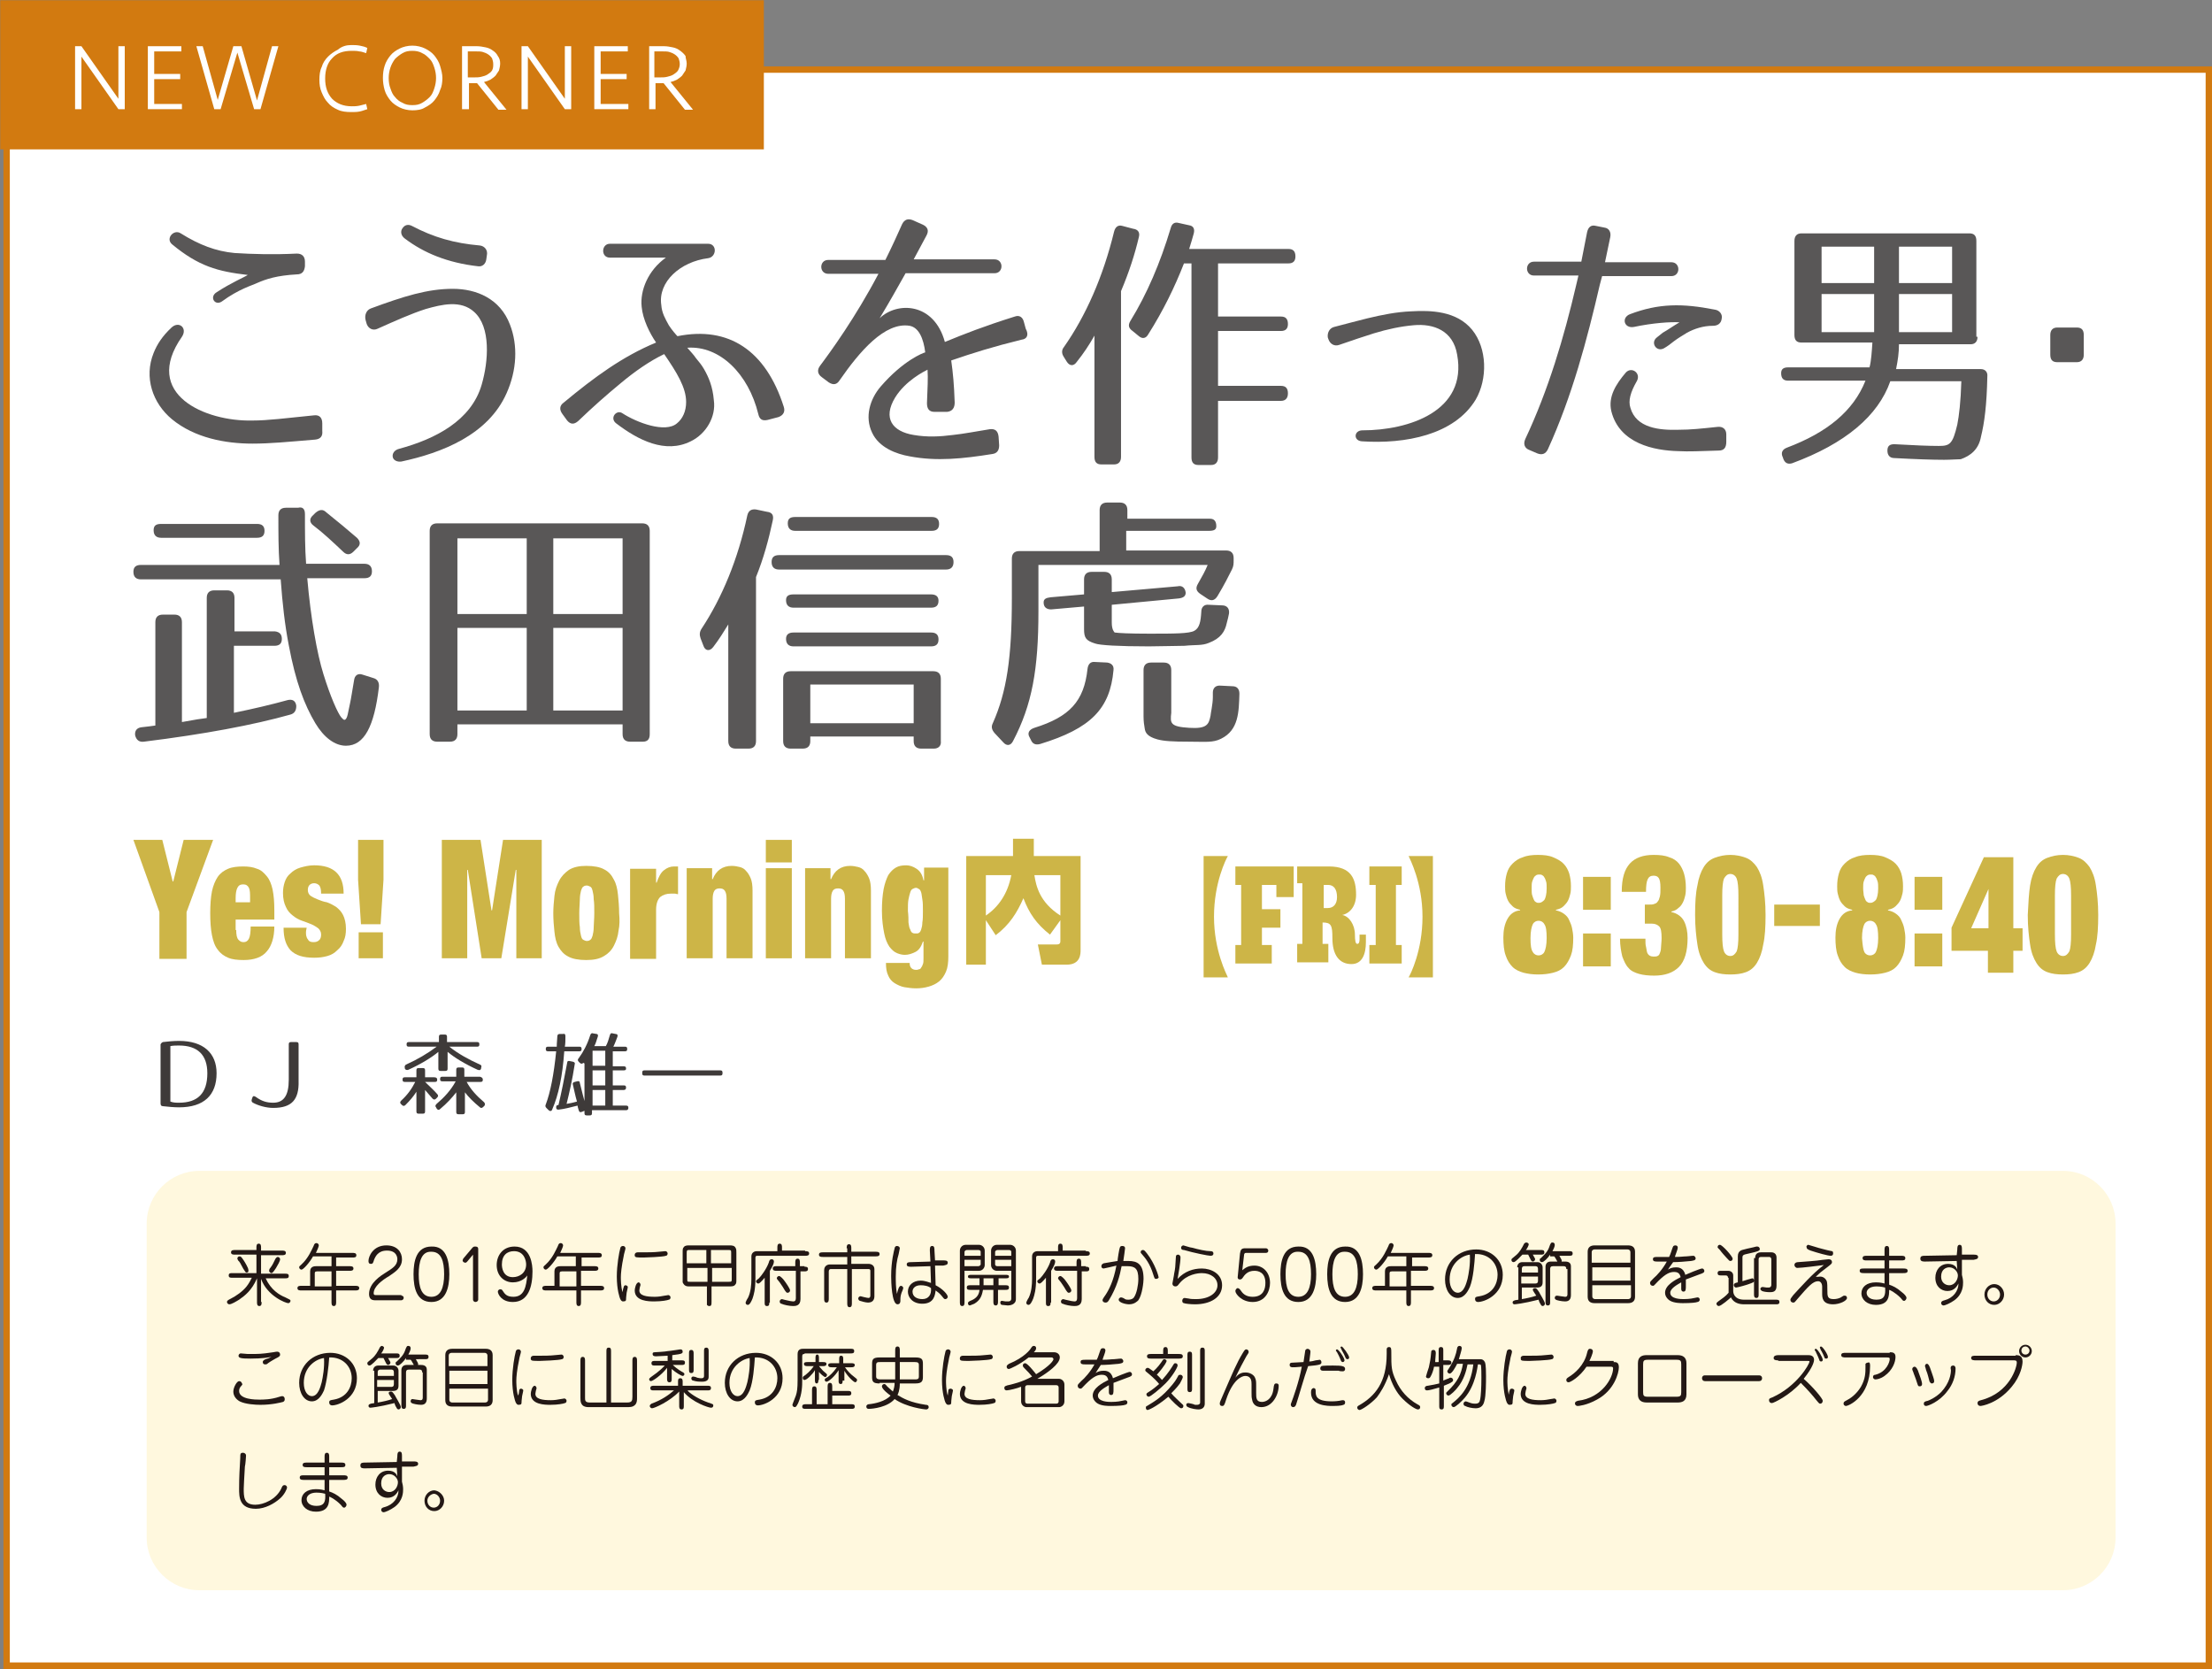
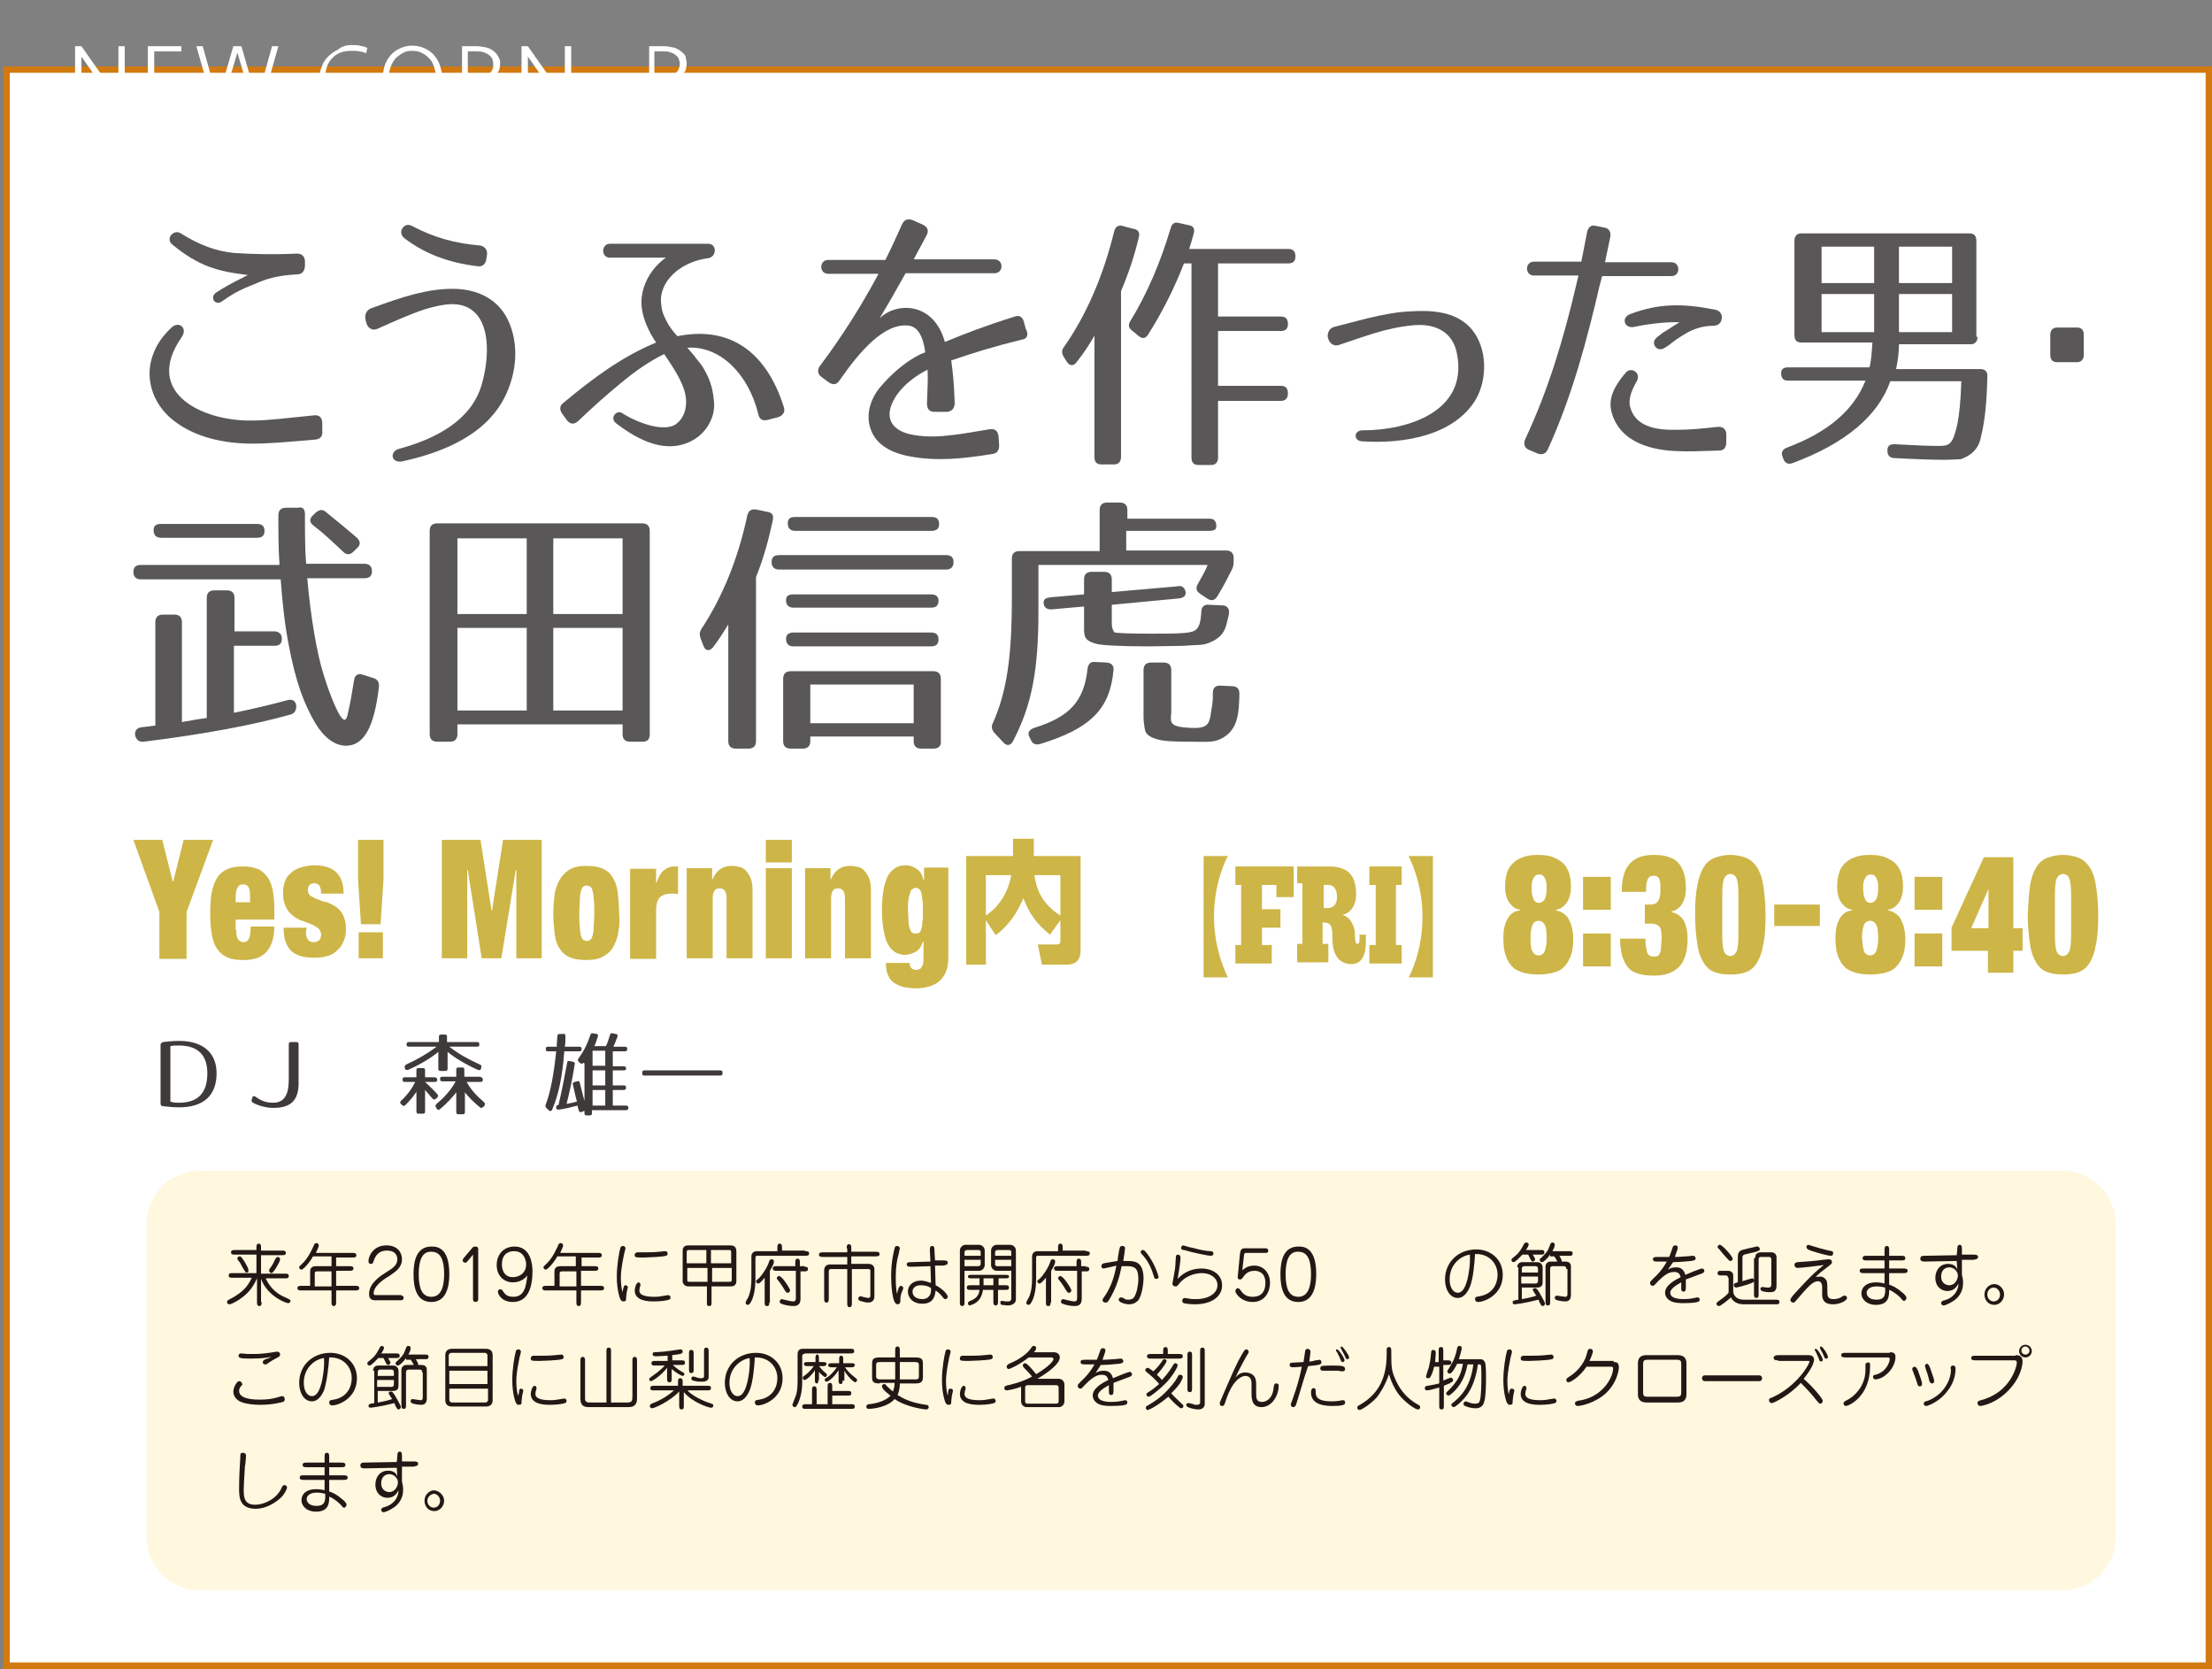
<svg xmlns="http://www.w3.org/2000/svg" version="1.0" id="レイヤー_1" x="0px" y="0px" viewBox="0 0 383 289" style="enable-background:new 0 0 383 289;" xml:space="preserve">
  <rect x="0" y="0" width="383" height="289" fill="#808080" stroke="none" />
  <style type="text/css">
	.st0{fill:#FFFFFF;}
	.st1{fill:#D27A10;}
	.st2{fill:#FFF8DE;}
	.st3{fill:#231815;}
	.st4{fill:#CDB547;}
	.st5{fill:#595757;}
	.st6{fill:#3E3A39;}
	.st7{fill:#D27A10;stroke:#D27A10;stroke-width:1.118;}
</style>
  <g>
    <path d="M26.5-128.4h13.4v2.7H10.1v-2.7h13.6v-13h-9.4v-2C11.9-137.2,8.6-131.5,4-127c-0.4-0.7-1.4-1.6-2-2.2   c6.2-5.7,9.9-14.2,12.1-23H3.7v-2.7h11.1c0.6-2.5,1-5.1,1.4-7.6l3.8,0.7c-0.1,0.4-0.4,0.5-1,0.5c-0.4,2.1-0.8,4.2-1.3,6.4h21.5v2.7   H17c-0.7,2.8-1.5,5.5-2.5,8.2h23.2v2.7H26.5V-128.4z" />
    <path d="M62.3-129.2h18.5v2.8H43.7v-2.8h15.7v-32.5l3.7,0.2c0,0.3-0.3,0.5-0.9,0.6v12.1H78v2.8H62.3V-129.2z" />
    <path d="M121.8-140h-9.1c2.4,2.9,6,5.4,9.6,6.7c-0.6,0.5-1.4,1.5-1.8,2.2c-4-1.8-8.2-5.1-10.7-8.9H96.6c-2.6,3.9-6.8,7.5-10.8,9.4   c-0.4-0.7-1.2-1.6-1.8-2.1c3.5-1.4,7.2-4.2,9.6-7.3h-9.2v-2.4H93v-13.4h-6.8v-2.4H93v-4.4l3.6,0.2c0,0.3-0.3,0.5-0.8,0.6v3.6h14.7   v-4.4l3.6,0.2c0,0.3-0.3,0.5-0.8,0.6v3.6h6.8v2.4h-6.8v13.4h8.6V-140z M104.4-132.6v4.7h14.5v2.4H87.5v-2.4h14.1v-4.7h-8.7v-2.3   h8.7v-3.9l3.6,0.2c0,0.3-0.3,0.5-0.8,0.6v3.1h8.9v2.3H104.4z M110.4-155.7H95.8v3h14.7V-155.7z M95.8-150.6v3h14.7v-3H95.8z    M95.8-145.4v3.1h14.7v-3.1H95.8z" />
    <path d="M126.3-155.3c2.3,0.7,5.3,1.8,6.9,2.7l-1.3,2.2c-1.6-0.9-4.5-2.2-6.8-3L126.3-155.3z M162.5-135.3v2.5h-17.4v8.4h-2.8v-8.4   h-16.9v-2.5h16.9v-3.6l3.6,0.2c0,0.3-0.2,0.5-0.8,0.5v2.8H162.5z M126.1-139.9c2.2-2,5.5-5.4,8.1-8.5l1.5,1.8   c-2.3,2.9-5.1,6.1-7.1,8.1c0,0.1,0.1,0.3,0.1,0.4c0,0.3-0.1,0.5-0.3,0.6L126.1-139.9z M129.4-162.2c2.3,0.8,5.2,2.1,6.7,3.1   l-1.4,2.2c-1.5-1.1-4.4-2.5-6.7-3.4L129.4-162.2z M138.6-139.2v-13.6c-1,1.2-2.1,2.2-3.1,3.1c-0.4-0.5-1.4-1.3-2-1.8   c3.2-2.5,6.5-6.9,8.4-11.2l3.2,1.1c-0.2,0.3-0.5,0.4-0.9,0.4c-0.5,1.1-1.1,2.2-1.8,3.3h5.9c0.9-1.5,1.8-3.3,2.3-4.6l3.4,0.8   c-0.1,0.2-0.4,0.4-0.9,0.4c-0.5,0.9-1.3,2.2-2,3.3h9.5v2.3H151v3.2h8.5v2.1H151v3.2h8.6v2.1H151v3.3h10.9v2.3H138.6z M148.4-152.4   v-3.2h-7.1v3.2H148.4z M148.4-147v-3.2h-7.1v3.2H148.4z M148.4-141.5v-3.3h-7.1v3.3H148.4z" />
    <path d="M167.7-156.9c3.1-0.1,28.2-1.9,33.5-2l0,3.1c-0.5,0-1,0-1.5,0c-2.4,0-4.4,0.4-7,2.1c-6.1,3.7-12,10.2-12,15.5   c0,5.7,4,9.1,14.1,10.4l-1.3,2.9c-11.6-1.7-15.9-6-15.9-13.3c0-5.8,5.7-12.7,13.1-17.4c-4.5,0.3-16.5,1.2-21.8,1.7   c-0.1,0.3-0.6,0.6-0.9,0.7L167.7-156.9z M194.1-148.9c2,1.5,4.3,3.9,5.6,5.6l-1.6,1.3c-1.1-1.8-3.6-4.3-5.4-5.7L194.1-148.9z    M198.5-152.5c2,1.5,4.4,3.8,5.6,5.6l-1.6,1.2c-1.1-1.6-3.5-4.2-5.4-5.6L198.5-152.5z" />
    <path d="M239.1-128h-3.9l-4.1-7.2c-1.6-2.6-2.5-4.3-3.5-6.2h-0.1c-0.9,1.9-1.8,3.5-3.3,6.2l-3.8,7.2h-3.9l9.2-15.8l-8.9-15.4h3.9   l4.2,7.6c1.1,2,2,3.5,2.8,5.3h0.1c0.9-1.9,1.7-3.3,2.8-5.3l4.3-7.6h3.9l-9.1,15.1L239.1-128z" />
    <path d="M243.8-135.8c3,2.4,7,6.5,9.2,9l-2.4,2.2c-2-2.6-6.2-6.9-8.9-9.4L243.8-135.8z" />
    <path d="M304.6-159.1l-10,17.8v13.4h-3.4v-13.3l-9.5-17.8h3.9l4.3,8.7c1.2,2.3,2.2,4.3,3.1,6.6h0.1c0.9-2.1,1.9-4.2,3.1-6.6   l4.5-8.7H304.6z" />
    <path d="M348.2-147.9c-0.1,0-0.2,0-0.3,0c-0.3,0-0.6-0.1-0.9-0.2c-12.1,3.6-23.1,8.9-23.1,14.4c0,3.9,4.3,5.3,10.9,5.3   c6.6,0,11.6-0.5,14.5-0.9l0.2,3c-3.8,0.5-9.8,0.7-14.6,0.7c-8.1,0-14-1.9-14-7.9c0-4.4,4.3-8.2,10.7-11.5   c-1.4-2.5-1.9-7.2-1.9-16.5l4.5,0.4c0,0.5-0.4,0.9-1.3,1c0,7.1,0.2,11.6,1.3,13.8c3.8-1.8,8.2-3.4,12.7-4.9L348.2-147.9z" />
    <path d="M381.2-140.1c-2.6,0.3-6.3,0.5-9.8,0.5c-0.1,1.4-0.2,3-0.2,3.8c0,6.5,4.3,7.1,8.1,7.1c6.4,0,9.6-1.8,9.6-5.6   c0-2.1-1.1-4.8-3.3-7.5c0.8-0.2,2-0.7,2.6-1c2.5,3.2,3.8,6.3,3.8,9c0,6.9-7.7,7.9-12.6,7.9c-3.9,0-10.9-0.3-10.9-9.8   c0-1.8,0.2-3.2,0.2-3.9c-3.4-0.1-8.9-0.3-8.9-4.5c0-1.8,1.1-3.6,3.5-5.3l2.2,1.3c-1.8,1.1-2.9,2.4-2.9,3.6c0,2.2,3.3,2.2,6.4,2.3   c0.3-2.7,0.7-6,1-9.1c-2.9-0.3-6.3-1.1-8.6-2.2l0.7-2.7c2.2,1.1,5.1,1.8,8.2,2.2c0.3-2.6,0.6-5.2,0.9-7.3l4.2,0.5   c-0.1,0.5-0.6,0.8-1.3,0.8c-0.3,1.7-0.6,4-0.9,6.3c1.2,0.1,2.4,0.1,3.8,0.1c1.6,0,3.1,0,4.6-0.2l-0.1,2.7c-1.2,0.1-2.6,0.1-4,0.1   c-1.6,0-3.2,0-4.6-0.1c-0.4,3.1-0.8,6.2-1.1,9c3.2,0,6.8-0.2,9.5-0.6L381.2-140.1z" />
    <path d="M407.3-159.4c-0.1,0.4-0.5,0.7-1.3,0.7c-1.4,6.7-2.2,14-2.2,18.4c0,3.1,0.1,6.2,0.5,8.1c0.8-2,2.5-6.3,3.1-7.7l1.7,1.8   c-1.7,4.1-2.9,6.5-3.5,8.3c-0.2,0.7-0.3,1.3-0.3,1.9c0,0.4,0.1,0.9,0.2,1.3l-2.9,0.5c-1.3-3.9-1.8-8.6-1.8-14   c0-5.3,0.9-12.8,2.2-19.9L407.3-159.4z M433.3-129.6c-1.5,0.1-3,0.1-4.5,0.1c-2.9,0-5.6-0.2-7.6-0.4c-5-0.7-7.3-3.5-7.3-6.8   c0-2.8,1.6-5.2,3.8-7.9l2.7,1.1c-2,2.1-3.5,4.1-3.5,6.4c0,4.7,6.9,4.7,11.2,4.7c1.7,0,3.6-0.1,5.3-0.2L433.3-129.6z M414.4-154.5   c5.3-0.1,12.4-0.6,17.8-1.6l0.2,2.9c-5.1,0.9-13.3,1.4-18,1.5L414.4-154.5z" />
    <path d="M449.2-143.2c0-10.7,4.2-15.9,9.9-15.9c5.8,0,9.4,5.5,9.4,15.5c0,10.6-3.7,16.1-9.8,16.1   C453.1-127.5,449.2-133,449.2-143.2z M465-143.4c0-7.6-1.8-12.9-6.1-12.9c-3.6,0-6.2,4.9-6.2,12.9s2.2,13.1,6.1,13.1   C463.3-130.3,465-136.1,465-143.4z" />
    <path d="M472.5-130.1c0-1.6,1-2.7,2.5-2.7c1.4,0,2.4,1.1,2.4,2.7c0,1.5-0.9,2.6-2.5,2.6C473.3-127.5,472.5-128.7,472.5-130.1z" />
    <path d="M498-158.6v2.8h-11l-1.3,8.7c0.7-0.1,1.3-0.2,2.4-0.2c5.4,0,10.3,3.2,10.3,9.4c0,6-4.5,10.4-10.5,10.4   c-3.1,0-5.6-0.9-7-1.8l1-2.7c1.1,0.8,3.4,1.7,6,1.7c3.8,0,7.1-2.8,7.1-7.2c0-4.2-2.7-7.1-8.4-7.1c-1.6,0-2.9,0.1-3.9,0.3l1.9-14.3   H498z" />
    <path d="M506.6-144.2c1.4-2,3.9-3.8,7.1-3.8c5.2,0,8.7,3.9,8.7,9.8c0,5.6-3.4,10.7-9.4,10.7s-10-4.9-10-12.9   c0-8.2,3.8-16.8,13.8-18.4c1.1-0.2,2.2-0.3,2.9-0.3l0,2.8c-8.5,0-12.5,6.2-13.2,12H506.6z M519-137.9c0-4.7-2.5-7.4-6.2-7.4   c-3.6,0-6.3,3.5-6.3,5.8c0,5.6,2.4,9.4,6.7,9.4C516.7-130.1,519-133.3,519-137.9z" />
    <path d="M530.5-146.5c1.6-2.7,4.1-4.3,7.6-4.3c5.3,0,9.1,4.5,9.1,11.4c0,8.2-4.8,11.9-9.7,11.9c-2.9,0-5.4-1.3-6.7-3.6h-0.1v12.2   h-3.4v-24.2c0-2.9-0.1-5.1-0.2-7.2h3.1L530.5-146.5L530.5-146.5z M530.7-136.8c0,4.3,3.2,6.6,6.2,6.6c4.4,0,6.8-3.8,6.8-9.1   c0-4.6-2.3-8.7-6.7-8.7c-3.8,0-6.4,3.7-6.4,6.9V-136.8z" />
    <path d="M568.2-150.2l-7.3,10.8l7.6,11.5h-3.9l-3.3-5.2c-0.8-1.3-1.6-2.6-2.4-4h-0.1c-0.7,1.4-1.5,2.6-2.4,4l-3.3,5.2h-3.8   l7.6-11.4l-7.3-10.9h3.8l3.2,4.9c0.8,1.3,1.5,2.4,2.2,3.7h0.1c0.7-1.3,1.5-2.5,2.2-3.7l3.1-4.9H568.2z" />
  </g>
  <g>
    <g>
      <rect x="1.1" y="12.1" class="st0" width="381.3" height="276.4" />
      <path class="st1" d="M381.9,12.6v275.2H1.7V12.6H381.9 M383,11.5H0.6V289H383V11.5L383,11.5z" />
    </g>
  </g>
  <g>
    <path class="st2" d="M366.3,266.2c0,5-4.1,9.1-9.1,9.1H34.5c-5,0-9.1-4.1-9.1-9.1v-54.4c0-5,4.1-9.1,9.1-9.1h322.7   c5,0,9.1,4.1,9.1,9.1V266.2z" />
  </g>
  <g>
    <path class="st3" d="M45.3,225.4c0,0.3,0,0.7-0.4,0.7c-0.4,0-0.4-0.4-0.4-0.7v-4.1h0c-0.9,2.1-2.1,3-3.1,3.7   c-0.5,0.3-1.3,0.8-1.7,0.8c-0.2,0-0.4-0.2-0.4-0.4c0-0.2,0.1-0.3,0.7-0.6c0.8-0.4,2-1.2,2.7-2.1c0.4-0.5,0.7-1.1,0.9-1.5h-3.4   c-0.3,0-0.6,0-0.6-0.4c0-0.4,0.3-0.4,0.6-0.4h4.2v-3.2h-3.7c-0.3,0-0.7,0-0.7-0.4c0-0.4,0.4-0.4,0.7-0.4h3.7V216   c0-0.3,0-0.7,0.4-0.7c0.4,0,0.4,0.4,0.4,0.7v0.5h3.6c0.3,0,0.7,0,0.7,0.4c0,0.4-0.4,0.4-0.7,0.4h-3.6v3.2h4.2c0.3,0,0.6,0,0.6,0.4   c0,0.4-0.3,0.4-0.6,0.4h-3.4c0.9,2,2.4,2.9,3.4,3.3c0.8,0.4,0.9,0.4,0.9,0.6c0,0.1-0.1,0.4-0.4,0.4c-0.4,0-3.6-1.2-4.7-4.2V225.4z    M42.7,220.3c-0.2,0-0.2-0.1-0.6-0.7c-0.4-0.8-0.7-1.3-0.8-1.3c-0.1-0.2-0.2-0.3-0.2-0.4c0-0.2,0.1-0.4,0.4-0.4   c0.2,0,0.3,0.1,0.7,0.7c0.2,0.3,0.8,1.3,0.8,1.6C43.1,220.3,42.8,220.3,42.7,220.3z M46.8,219.5c0.4-0.5,0.6-1,0.9-1.6   c0.1-0.1,0.2-0.3,0.4-0.3c0.2,0,0.4,0.2,0.4,0.4c0,0.3-0.4,1-0.7,1.5c-0.4,0.6-0.6,0.9-0.8,0.9c-0.2,0-0.3-0.2-0.4-0.3   C46.6,219.9,46.6,219.7,46.8,219.5z" />
    <path class="st3" d="M58.2,219.2h2.3c0.3,0,0.7,0,0.7,0.4c0,0.4-0.4,0.4-0.7,0.4h-2.3v2.6h3.3c0.3,0,0.7,0,0.7,0.4   s-0.4,0.4-0.7,0.4h-3.3v2c0,0.3,0,0.7-0.4,0.7c-0.4,0-0.4-0.4-0.4-0.7v-2h-5.2c-0.3,0-0.7,0-0.7-0.4s0.4-0.4,0.7-0.4h1.5v-2.5   c0-0.9,0.8-0.9,1.1-0.9h2.6v-1.7h-3.2c-0.6,1.1-1.7,2.3-2,2.3c-0.2,0-0.4-0.2-0.4-0.4c0-0.2,0.1-0.2,0.4-0.5   c1.2-1.1,1.8-2.6,2.1-3.2c0.1-0.3,0.2-0.5,0.5-0.5c0.2,0,0.4,0.2,0.4,0.4c0,0.2-0.3,0.9-0.5,1.3H61c0.3,0,0.7,0,0.7,0.4   c0,0.4-0.3,0.4-0.7,0.4h-2.8V219.2z M57.4,220.1h-2.5c-0.4,0-0.4,0.2-0.4,0.4v2.2h2.9V220.1z" />
    <path class="st3" d="M69.5,224.3c0.3,0,0.4,0.2,0.4,0.4c0,0.2-0.2,0.4-0.4,0.4h-4.6c-0.7,0-1-0.4-1-1.1c0-1.9,2.1-3.2,2.9-3.7   c1.1-0.7,2-1.2,2-2.3c0-0.3-0.1-1.5-1.8-1.5c-1.6,0-2,1.1-2.2,1.5c-0.2,0.6-0.2,0.8-0.6,0.8c-0.3,0-0.4-0.2-0.4-0.5   c0-0.8,0.8-2.7,3.1-2.7c1.9,0,2.7,1.2,2.7,2.4c0,1.5-1.2,2.2-2.2,2.9c-1.2,0.7-2.7,1.8-2.7,3c0,0.2,0.1,0.3,0.3,0.3H69.5z" />
    <path class="st3" d="M77.8,220.6c0,2.3-0.6,4.8-3.1,4.8c-2.5,0-3.1-2.3-3.1-4.8c0-2.3,0.5-4.8,3.1-4.8   C77.2,215.7,77.8,218.1,77.8,220.6z M72.5,220.6c0,2.3,0.5,3.9,2.2,3.9c1.6,0,2.2-1.6,2.2-3.9c0-2.3-0.5-3.9-2.2-3.9   C73,216.6,72.5,218.4,72.5,220.6z" />
    <path class="st3" d="M81.9,217.2l-1,1.2c-0.1,0.1-0.2,0.2-0.3,0.2c-0.3,0-0.5-0.2-0.5-0.4c0-0.1,0.1-0.2,0.1-0.3l1.6-1.9   c0.2-0.2,0.3-0.2,0.5-0.2c0.3,0,0.5,0.1,0.5,0.4v8.8c0,0.2-0.2,0.4-0.5,0.4c-0.2,0-0.4-0.2-0.4-0.4V217.2z" />
    <path class="st3" d="M88.8,222c-1.5,0-2.8-1.1-2.8-3c0-1.6,1-3.2,3.1-3.2c2.9,0,3.1,3.3,3.1,4.3c0,2.6-0.7,5.3-3.4,5.3   c-2,0-2.6-1.4-2.6-1.8c0-0.2,0.2-0.4,0.4-0.4c0.1,0,0.3,0,0.4,0.2c0.4,0.6,0.7,1.1,1.9,1.1c1.9,0,2.2-1.8,2.4-3.7   C91.1,221.1,90.3,222,88.8,222z M86.9,218.9c0,0.6,0.2,2.2,1.9,2.2c1.1,0,2.3-0.7,2.3-2.2c0-0.6-0.3-2.3-2.1-2.3   C87.8,216.6,86.9,217.3,86.9,218.9z" />
    <path class="st3" d="M100.6,219.2h2.3c0.3,0,0.7,0,0.7,0.4c0,0.4-0.4,0.4-0.7,0.4h-2.3v2.6h3.3c0.3,0,0.7,0,0.7,0.4   s-0.4,0.4-0.7,0.4h-3.3v2c0,0.3,0,0.7-0.4,0.7c-0.4,0-0.4-0.4-0.4-0.7v-2h-5.2c-0.3,0-0.7,0-0.7-0.4s0.4-0.4,0.7-0.4H96v-2.5   c0-0.9,0.8-0.9,1.1-0.9h2.6v-1.7h-3.2c-0.6,1.1-1.7,2.3-2,2.3c-0.2,0-0.4-0.2-0.4-0.4c0-0.2,0.1-0.2,0.4-0.5   c1.2-1.1,1.8-2.6,2.1-3.2c0.1-0.3,0.2-0.5,0.5-0.5c0.2,0,0.4,0.2,0.4,0.4c0,0.2-0.3,0.9-0.5,1.3h6.5c0.3,0,0.7,0,0.7,0.4   c0,0.4-0.3,0.4-0.7,0.4h-2.8V219.2z M99.8,220.1h-2.5c-0.4,0-0.4,0.2-0.4,0.4v2.2h2.9V220.1z" />
    <path class="st3" d="M108,222.8c0-0.2,0.2-0.3,0.3-0.3c0.1,0,0.4,0.1,0.4,0.3c0,0.2-0.2,0.9-0.2,1c0,0.2-0.1,0.7-0.1,1.1   c0,0.2,0,0.4-0.5,0.4c-0.1,0-0.3,0-0.5-0.4c-0.1-0.2-0.6-1.6-0.6-3.9c0-2,0.4-4.2,0.6-4.9c0-0.1,0.1-0.4,0.5-0.4   c0.2,0,0.4,0.2,0.4,0.4c0,0.2-0.3,1.1-0.3,1.3c-0.4,1.9-0.5,3.1-0.5,3.7c0,0.3,0,1.7,0.3,2.6C107.8,223.6,107.9,223,108,222.8z    M110.9,222.4c0,0.1,0,0.1-0.1,0.4c0,0.1-0.1,0.4-0.1,0.6c0,0.9,1.2,1.1,2.7,1.1c0.6,0,1.2-0.1,1.7-0.2c0.1,0,0.6-0.1,0.6-0.1   c0.2,0,0.4,0.2,0.4,0.4c0,0.3-0.2,0.4-0.3,0.4c-0.2,0.1-1.2,0.3-2.5,0.3c-0.9,0-3.4,0-3.4-1.9c0-0.3,0.2-1.4,0.7-1.4   C110.7,222,110.9,222.2,110.9,222.4z M109.9,217.2c0-0.2,0.2-0.4,0.5-0.4c0.2,0,1,0,1.2,0c0.5,0,1.7,0,2.5-0.1   c0.2,0,0.9-0.1,1.1-0.1c0.3,0,0.4,0.3,0.4,0.4c0,0.3-0.2,0.4-0.3,0.4c-0.5,0.2-3.6,0.3-3.8,0.3c-1.3,0-1.5,0-1.6-0.3   C109.9,217.4,109.9,217.3,109.9,217.2z" />
    <path class="st3" d="M122.4,222.7h-3.2c-0.7,0-0.9-0.5-1-0.7c0-0.2,0-0.4,0-0.6v-4.6c0-0.5,0-0.7,0.2-0.9c0.2-0.3,0.6-0.3,1-0.3   h6.9c0.4,0,0.9,0,1.1,0.5c0.1,0.2,0.1,0.4,0.1,0.8v4.6c0,0.5,0,0.7-0.2,0.9c-0.2,0.3-0.6,0.3-1,0.3h-3.1v2.7c0,0.3,0,0.4-0.1,0.6   c-0.1,0.1-0.2,0.1-0.3,0.1c-0.2,0-0.3-0.1-0.4-0.2c0-0.1,0-0.2,0-0.5V222.7z M122.4,216.4h-3c-0.4,0-0.5,0-0.5,0.5v1.8h3.4V216.4z    M122.4,219.5H119v1.9c0,0.5,0,0.5,0.5,0.5h3V219.5z M123.2,218.7h3.4v-1.9c0-0.4-0.1-0.4-0.5-0.4h-3V218.7z M123.2,221.9h3   c0.4,0,0.5,0,0.5-0.4v-2h-3.4V221.9z" />
    <path class="st3" d="M139.4,216.6c0.3,0,0.7,0,0.7,0.4c0,0.4-0.4,0.4-0.7,0.4h-8.2c-0.2,0-0.4,0-0.4,0.3v3.6c0,2-0.3,2.9-0.5,3.5   c-0.2,0.5-0.5,1.1-0.8,1.1c-0.3,0-0.4-0.2-0.4-0.4c0-0.1,0.3-0.7,0.4-0.8c0.5-1,0.6-2.3,0.6-3.3v-3.9c0-0.7,0.6-0.9,0.9-0.9h3.6   V216c0-0.3,0-0.7,0.4-0.7c0.4,0,0.4,0.4,0.4,0.7v0.5H139.4z M133.2,225.5c0,0.3,0,0.6-0.4,0.6c-0.4,0-0.4-0.3-0.4-0.6v-4.3   c-0.6,0.7-0.9,1-1.1,1c-0.3,0-0.4-0.3-0.4-0.4c0-0.1,0.1-0.2,0.5-0.5c0.4-0.4,1.3-1.6,1.7-2.7c0.1-0.4,0.2-0.6,0.5-0.6   c0.2,0,0.4,0.1,0.4,0.4c0,0.3-0.2,0.8-0.7,1.6V225.5z M139.3,219.3c0.3,0,0.6,0,0.6,0.4c0,0.4-0.4,0.4-0.6,0.4h-0.7v4.8   c0,1.2-0.9,1.2-1.3,1.2c-0.6,0-1.6-0.2-2-0.4c-0.1,0-0.3-0.1-0.3-0.4c0-0.2,0.2-0.4,0.4-0.4c0,0,0.7,0.2,0.8,0.2   c0.4,0.1,0.9,0.2,1.1,0.2c0.2,0,0.5,0,0.5-0.6V220h-3.3c-0.3,0-0.7,0-0.7-0.4c0-0.4,0.4-0.4,0.6-0.4h3.3v-0.6c0-0.3,0-0.7,0.4-0.7   c0.4,0,0.4,0.4,0.4,0.7v0.6H139.3z M136.4,223.8c-0.2,0-0.2,0-0.5-0.4c-0.1-0.2-0.6-1-0.9-1.4c-0.4-0.5-0.5-0.6-0.5-0.7   c0-0.2,0.2-0.4,0.4-0.4c0.2,0,0.7,0.5,0.9,0.8c0.3,0.4,1,1.4,1,1.7C136.8,223.6,136.6,223.8,136.4,223.8z" />
    <path class="st3" d="M146.6,216.1c0-0.3,0-0.7,0.4-0.7c0.4,0,0.4,0.4,0.4,0.7v0.6h4.2c0.3,0,0.7,0,0.7,0.4c0,0.4-0.4,0.4-0.7,0.4   h-4.2v1.3h3c0.5,0,1,0.3,1,0.9v4.7c0,0.5-0.2,1.1-1.1,1.1c-0.4,0-1.1-0.2-1.4-0.3c-0.1,0-0.3-0.2-0.3-0.4c0-0.2,0.2-0.4,0.4-0.4   c0,0,1.1,0.3,1.4,0.3c0.2,0,0.3-0.2,0.3-0.4v-4.3c0-0.2-0.1-0.3-0.3-0.3h-2.9v5.9c0,0.3,0,0.7-0.4,0.7c-0.4,0-0.4-0.4-0.4-0.7v-5.9   h-2.9c-0.1,0-0.3,0.1-0.3,0.4v4.7c0,0.3,0,0.7-0.4,0.7c-0.4,0-0.4-0.4-0.4-0.7v-4.9c0-0.7,0.5-1,1-1h3v-1.3h-4.2   c-0.3,0-0.7,0-0.7-0.4c0-0.4,0.4-0.4,0.7-0.4h4.2V216.1z" />
    <path class="st3" d="M155.6,223c0.1-0.2,0.2-0.4,0.4-0.4c0.2,0,0.4,0.2,0.4,0.4c0,0.1-0.2,0.6-0.3,0.8c-0.2,0.6-0.2,0.9-0.2,1.4   c0,0.1,0,0.6-0.5,0.6c-1,0-1.1-3.9-1.1-4.9c0-2.6,0.5-4.4,0.6-4.8c0-0.1,0.1-0.4,0.4-0.4c0.3,0,0.5,0.2,0.5,0.4   c0,0.1-0.2,0.9-0.2,1c-0.3,1-0.5,2.2-0.5,3.9c0,0.8,0,1.9,0.2,3C155.4,223.6,155.5,223.2,155.6,223z M161,216.5   c0-0.4,0-0.8,0.4-0.8c0.4,0,0.4,0.4,0.4,0.8l0.1,1.7l1.4,0c0.4,0,0.8,0,0.8,0.4c0,0.4-0.4,0.4-0.8,0.5l-1.4,0l0.1,3.4   c1.2,0.6,2.1,1.6,2.1,2c0,0.2-0.2,0.4-0.4,0.4c-0.2,0-0.2,0-0.6-0.5c-0.4-0.5-0.7-0.7-1.1-1c-0.1,0.7-0.2,2.3-2.3,2.3   c-1.7,0-2.5-1.1-2.5-2.1c0-1.1,0.9-1.9,2.2-1.9c0.8,0,1.4,0.3,1.8,0.4l-0.1-2.9l-3.3,0.1c-0.4,0-0.8,0-0.8-0.4   c0-0.4,0.4-0.4,0.8-0.4l3.3-0.1L161,216.5z M159.4,222.5c-0.9,0-1.4,0.5-1.4,1.1c0,0.9,0.8,1.3,1.7,1.3c1.1,0,1.6-0.8,1.5-1.9   C160.7,222.6,160,222.5,159.4,222.5z" />
    <path class="st3" d="M167,225.4c0,0.3,0,0.7-0.4,0.7c-0.4,0-0.4-0.4-0.4-0.7v-8.9c0-0.5,0.4-1,1-1h2.3c0.5,0,1,0.4,1,1v2.5   c0,0.5-0.4,1-1,1H167V225.4z M167,217.4h2.8v-0.7c0-0.2-0.2-0.3-0.4-0.3h-2c-0.2,0-0.4,0.2-0.4,0.3V217.4z M169.8,218.1H167v1.1   h2.4c0.2,0,0.4-0.2,0.4-0.3V218.1z M172.8,222.5h1.3c0.3,0,0.6,0,0.6,0.4c0,0.4-0.3,0.4-0.6,0.4h-1.3v2c0,0.3,0,0.7-0.4,0.7   c-0.4,0-0.4-0.4-0.4-0.7v-2h-1.8c-0.2,1.1-0.5,1.8-1.5,2.4c-0.3,0.1-0.7,0.3-0.8,0.3c-0.2,0-0.3-0.2-0.3-0.4c0-0.2,0.2-0.3,0.4-0.4   c0.8-0.3,1.5-0.8,1.6-1.9H168c-0.3,0-0.6,0-0.6-0.4c0-0.4,0.3-0.4,0.6-0.4h1.6v-1.2h-1.4c-0.3,0-0.6,0-0.6-0.3   c0-0.3,0.3-0.3,0.6-0.3h5.9c0.3,0,0.6,0,0.6,0.3c0,0.3-0.3,0.3-0.6,0.3h-1.2V222.5z M172,221.3h-1.7v1.2h1.7V221.3z M172.6,220   c-0.5,0-1-0.4-1-1v-2.5c0-0.5,0.4-1,1-1h2.3c0.5,0,1,0.4,1,1v8.4c0,1-1.1,1.1-1.4,1.1c-0.3,0-0.7-0.1-1-0.1c-0.1,0-0.3-0.1-0.3-0.4   c0-0.2,0.1-0.3,0.3-0.3c0.1,0,0.5,0.1,0.6,0.1c0.2,0,0.3,0,0.5,0c0.2,0,0.5-0.1,0.5-0.5V220H172.6z M172.3,217.4h2.8v-0.7   c0-0.2-0.2-0.3-0.4-0.3h-2c-0.2,0-0.4,0.2-0.4,0.3V217.4z M175.1,218.1h-2.8v0.8c0,0.2,0.2,0.3,0.4,0.3h2.4V218.1z" />
    <path class="st3" d="M188,216.6c0.3,0,0.7,0,0.7,0.4c0,0.4-0.4,0.4-0.7,0.4h-8.2c-0.2,0-0.4,0-0.4,0.3v3.6c0,2-0.3,2.9-0.5,3.5   c-0.2,0.5-0.5,1.1-0.8,1.1c-0.3,0-0.4-0.2-0.4-0.4c0-0.1,0.3-0.7,0.4-0.8c0.5-1,0.6-2.3,0.6-3.3v-3.9c0-0.7,0.6-0.9,0.9-0.9h3.6   V216c0-0.3,0-0.7,0.4-0.7c0.4,0,0.4,0.4,0.4,0.7v0.5H188z M181.9,225.5c0,0.3,0,0.6-0.4,0.6c-0.4,0-0.4-0.3-0.4-0.6v-4.3   c-0.6,0.7-0.9,1-1.1,1c-0.3,0-0.4-0.3-0.4-0.4c0-0.1,0.1-0.2,0.5-0.5c0.4-0.4,1.3-1.6,1.7-2.7c0.1-0.4,0.2-0.6,0.5-0.6   c0.2,0,0.4,0.1,0.4,0.4c0,0.3-0.2,0.8-0.7,1.6V225.5z M188,219.3c0.3,0,0.6,0,0.6,0.4c0,0.4-0.3,0.4-0.6,0.4h-0.7v4.8   c0,1.2-0.9,1.2-1.3,1.2c-0.6,0-1.6-0.2-2-0.4c-0.1,0-0.3-0.1-0.3-0.4c0-0.2,0.2-0.4,0.4-0.4c0,0,0.7,0.2,0.8,0.2   c0.4,0.1,0.9,0.2,1.1,0.2c0.2,0,0.5,0,0.5-0.6V220h-3.3c-0.3,0-0.7,0-0.7-0.4c0-0.4,0.4-0.4,0.6-0.4h3.3v-0.6c0-0.3,0-0.7,0.4-0.7   c0.4,0,0.4,0.4,0.4,0.7v0.6H188z M185.1,223.8c-0.2,0-0.2,0-0.5-0.4c-0.1-0.2-0.6-1-0.9-1.4c-0.4-0.5-0.5-0.6-0.5-0.7   c0-0.2,0.2-0.4,0.4-0.4s0.7,0.5,0.9,0.8c0.3,0.4,1,1.4,1,1.7C185.5,223.6,185.3,223.8,185.1,223.8z" />
    <path class="st3" d="M192,225.1c-0.2,0.3-0.3,0.4-0.6,0.4c-0.3,0-0.5-0.2-0.5-0.4c0-0.1,0-0.2,0.5-0.9c0.6-0.9,1.4-2.4,1.9-5.1   c-0.4,0.1-2.1,0.5-2.2,0.5c-0.3,0-0.4-0.2-0.4-0.4c0-0.3,0.2-0.4,0.4-0.5c0.5-0.1,1.8-0.3,2.4-0.4c0-0.3,0.3-2.2,0.4-2.3   c0-0.2,0.2-0.3,0.4-0.3c0.1,0,0.5,0,0.5,0.4c0,0.2-0.2,1.5-0.3,2.2c0.2,0,0.5,0,0.9,0c1.5,0,2.6,0.5,2.6,3.1c0,0.5-0.2,2.7-0.9,3.7   c-0.2,0.2-0.7,0.7-1.6,0.7c-0.6,0-1.8-0.3-1.8-0.8c0-0.3,0.3-0.4,0.4-0.4c0.2,0,0.6,0.2,0.7,0.3c0.2,0.1,0.4,0.1,0.6,0.1   c0.3,0,0.8-0.1,1-0.5c0.4-0.6,0.7-2,0.7-3.1c0-1.8-0.6-2.2-1.9-2.2c-0.4,0-0.7,0-1,0C193.9,220.8,193.4,222.8,192,225.1z    M200.2,221.4c-0.3,0-0.3-0.1-0.5-0.7c-0.6-2-1.4-2.9-2-3.6c-0.2-0.2-0.2-0.3-0.2-0.3c0-0.3,0.2-0.4,0.4-0.4c0.2,0,0.3,0.1,0.7,0.6   c1.4,1.8,2,3.9,2,4.1C200.7,221.2,200.4,221.4,200.2,221.4z" />
    <path class="st3" d="M208.1,219.6c1.6,0,3.5,0.9,3.5,2.9c0,2.1-2,3.3-4.7,3.3c-0.7,0-1.7-0.1-1.9-0.2c-0.1,0-0.3-0.1-0.3-0.4   c0-0.3,0.2-0.5,0.4-0.5c0.1,0,0.6,0.1,0.7,0.1c0.4,0.1,0.8,0.1,1.3,0.1c2.3,0,3.7-1.1,3.7-2.4c0-1.2-1.1-2.1-2.7-2.1   c-0.7,0-2.6,0.2-3.9,1.8c-0.3,0.4-0.4,0.5-0.7,0.5c-0.3,0-0.5-0.2-0.5-0.5c0-0.1,0.3-1.5,0.3-1.7c0.2-1,0.2-1.1,0.3-2.9   c0-0.4,0.3-0.4,0.4-0.4c0.1,0,0.4,0.1,0.4,0.5c0,0.9-0.4,3.1-0.5,3.7C205.1,220.1,206.6,219.6,208.1,219.6z M204.5,216   c0-0.2,0.2-0.4,0.4-0.4c0.1,0,1.2,0.4,1.5,0.4c1.1,0.3,2.4,0.6,3.2,0.6c0.3,0,0.5,0.1,0.5,0.4c0,0.4-0.4,0.4-0.5,0.4   c-0.4,0-2.9-0.5-4.6-1C204.7,216.4,204.5,216.3,204.5,216z" />
    <path class="st3" d="M215.1,219.9c0.4-0.3,0.9-0.8,2.1-0.8c1.6,0,2.7,1.3,2.7,3c0,1.4-0.8,3.3-3,3.3c-1.9,0-3-1.4-3-1.9   c0-0.2,0.2-0.5,0.4-0.5c0.2,0,0.4,0.2,0.6,0.5c0.4,0.6,1,1,2,1c1.8,0,2.2-1.3,2.2-2.4c0-1.9-1.3-2.1-1.9-2.1   c-1.2,0-1.7,0.7-2.1,1.3c-0.1,0.1-0.2,0.2-0.4,0.2c-0.4,0-0.4-0.3-0.4-0.4l0.4-4.1c0.1-0.7,0.3-0.9,0.9-0.9h3.6   c0.2,0,0.4,0.2,0.4,0.4c0,0.2-0.1,0.4-0.4,0.4h-3.5c-0.2,0-0.3,0.2-0.3,0.4L215.1,219.9z" />
    <path class="st3" d="M227.9,220.6c0,2.3-0.6,4.8-3.1,4.8c-2.5,0-3.1-2.3-3.1-4.8c0-2.3,0.5-4.8,3.1-4.8   C227.3,215.7,227.9,218.1,227.9,220.6z M222.6,220.6c0,2.3,0.5,3.9,2.2,3.9c1.6,0,2.2-1.6,2.2-3.9c0-2.3-0.5-3.9-2.2-3.9   C223.1,216.6,222.6,218.4,222.6,220.6z" />
-     <path class="st3" d="M236,220.6c0,2.3-0.6,4.8-3.1,4.8c-2.5,0-3.1-2.3-3.1-4.8c0-2.3,0.5-4.8,3.1-4.8   C235.4,215.7,236,218.1,236,220.6z M230.7,220.6c0,2.3,0.5,3.9,2.2,3.9c1.6,0,2.2-1.6,2.2-3.9c0-2.3-0.5-3.9-2.2-3.9   C231.2,216.6,230.7,218.4,230.7,220.6z" />
-     <path class="st3" d="M244.3,219.2h2.3c0.3,0,0.7,0,0.7,0.4c0,0.4-0.4,0.4-0.7,0.4h-2.3v2.6h3.3c0.3,0,0.7,0,0.7,0.4   s-0.4,0.4-0.7,0.4h-3.3v2c0,0.3,0,0.7-0.4,0.7c-0.4,0-0.4-0.4-0.4-0.7v-2h-5.2c-0.3,0-0.7,0-0.7-0.4s0.4-0.4,0.7-0.4h1.5v-2.5   c0-0.9,0.8-0.9,1.1-0.9h2.6v-1.7h-3.2c-0.6,1.1-1.7,2.3-2,2.3c-0.2,0-0.4-0.2-0.4-0.4c0-0.2,0.1-0.2,0.4-0.5   c1.2-1.1,1.8-2.6,2.1-3.2c0.1-0.3,0.2-0.5,0.5-0.5c0.2,0,0.4,0.2,0.4,0.4c0,0.2-0.3,0.9-0.5,1.3h6.5c0.3,0,0.7,0,0.7,0.4   c0,0.4-0.4,0.4-0.7,0.4h-2.8V219.2z M243.5,220.1H241c-0.4,0-0.4,0.2-0.4,0.4v2.2h2.9V220.1z" />
    <path class="st3" d="M254.5,222.8c-0.2,0.4-0.8,1.9-2.1,1.9c-1.3,0-2.2-1.4-2.2-3.2c0-3,2.3-5.2,5.4-5.2c2.6,0,4.6,1.8,4.6,4.4   c0,3.5-3.2,4.7-4.3,4.7c-0.3,0-0.5-0.2-0.5-0.5c0-0.4,0.2-0.4,0.8-0.5c2.3-0.4,3.1-2.2,3.1-3.7c0-2-1.5-3.7-3.9-3.6   C255.3,218.7,255.1,221.3,254.5,222.8z M251,221.5c0,1.5,0.7,2.3,1.4,2.3c1.1,0,1.5-1.7,1.7-2.4c0.2-0.9,0.5-2.5,0.4-4.2   C253,217.4,251,218.8,251,221.5z" />
    <path class="st3" d="M263.6,217.2c-0.3,0.3-1.2,1.3-1.5,1.3c-0.2,0-0.4-0.1-0.4-0.4c0-0.2,0.1-0.2,0.8-0.8c0.6-0.5,1-1.2,1.4-2   c0.1-0.1,0.2-0.2,0.4-0.2c0.2,0,0.4,0.2,0.4,0.3c0,0.2-0.3,0.8-0.5,1h2.6c0.3,0,0.6,0,0.6,0.4c0,0.4-0.3,0.4-0.6,0.4h-1.4   c0.4,0.7,0.4,0.7,0.4,0.8c0,0.2-0.2,0.4-0.4,0.4c-0.2,0-0.3-0.2-0.4-0.4c-0.2-0.4-0.3-0.6-0.4-0.8H263.6z M262.7,219.4   c0-0.5,0.3-0.9,0.9-0.9h2.6c0.6,0,0.9,0.5,0.9,0.9v2.6c0,0.7-0.4,0.9-1,0.9h-2.6v2c0.7-0.1,2-0.4,2.5-0.6c-0.1-0.1-0.3-0.5-0.4-0.6   c-0.1-0.2-0.2-0.3-0.2-0.4c0-0.2,0.1-0.3,0.4-0.3c0.2,0,0.3,0.1,0.7,0.7c0,0.1,1,1.6,1,2c0,0.2-0.2,0.4-0.4,0.4   c-0.2,0-0.3-0.2-0.4-0.4c-0.1-0.1-0.3-0.6-0.3-0.7c-2.8,0.7-4.1,0.8-4.2,0.8c-0.2,0-0.3-0.2-0.3-0.3c0-0.3,0.2-0.3,0.4-0.4   c0.1,0,0.5-0.1,0.6-0.1V219.4z M263.4,220.3h2.9v-0.6c0-0.5-0.3-0.5-0.5-0.5H264c-0.2,0-0.5,0-0.5,0.5V220.3z M266.3,221h-2.9v1.2   h2.4c0.2,0,0.5,0,0.5-0.5V221z M268.4,217.2c-0.4,0.6-1.1,1.3-1.4,1.3c-0.2,0-0.4-0.1-0.4-0.4c0-0.1,0-0.2,0.2-0.3   c0.5-0.5,1.1-1,1.4-1.8c0.3-0.9,0.4-0.9,0.6-0.9c0.2,0,0.4,0.1,0.4,0.4c0,0.1,0,0.4-0.4,1.1h2.9c0.3,0,0.6,0,0.6,0.4   c0,0.4-0.3,0.4-0.6,0.4h-1.7c0.4,0.7,0.4,0.7,0.4,0.9c0,0.2-0.2,0.4-0.4,0.4c-0.2,0-0.2,0-0.4-0.4c-0.2-0.3-0.3-0.6-0.5-0.8H268.4z    M271.2,219.7c0-0.2,0-0.5-0.5-0.5h-1.8c-0.4,0-0.5,0.2-0.5,0.5v5.7c0,0.3,0,0.6-0.4,0.6c-0.4,0-0.4-0.4-0.4-0.6v-6.1   c0-0.4,0.2-0.9,0.9-0.9h2.5c0.2,0,1,0,1,0.8v5c0,0.7-0.3,1.1-1,1.1c-0.6,0-1.5-0.2-1.6-0.3c-0.2-0.1-0.2-0.3-0.2-0.3   c0-0.2,0.1-0.4,0.4-0.4c0.1,0,1.2,0.2,1.4,0.2c0.4,0,0.4-0.3,0.4-0.5V219.7z" />
-     <path class="st3" d="M281.9,215.6c0.7,0,1.2,0.3,1.2,1.1v7.8c0,0.7-0.4,1.1-1.2,1.1h-5.8c-0.7,0-1.2-0.3-1.2-1.1v-7.8   c0-0.7,0.4-1.1,1.2-1.1H281.9z M282.3,218.6v-1.8c0-0.4-0.3-0.5-0.5-0.5h-5.7c-0.2,0-0.5,0.1-0.5,0.5v1.8H282.3z M275.7,219.4v2.3   h6.6v-2.3H275.7z M275.7,222.5v1.9c0,0.4,0.3,0.5,0.5,0.5h5.7c0.2,0,0.5-0.1,0.5-0.5v-1.9H275.7z" />
    <path class="st3" d="M288.8,219.8c0.3-0.2,0.7-0.4,1.4-0.4c0.3,0,1.3,0,1.6,1.3c0.2-0.1,2.6-1.1,2.9-1.1c0.3,0,0.4,0.3,0.4,0.4   c0,0.3-0.2,0.4-0.8,0.6c-0.8,0.3-1.9,0.7-2.4,0.9c0,0.3,0,0.7,0,1.1c0,0.6,0,1-0.4,1c-0.1,0-0.4,0-0.4-0.5V222   c-0.5,0.3-1.9,1-1.9,1.8c0,1.1,1.9,1.1,2.3,1.1c0.2,0,1.1,0,1.9-0.2c0.1,0,0.4-0.1,0.5-0.1c0.3,0,0.4,0.2,0.4,0.4   c0,0.3-0.3,0.4-0.4,0.4c-0.2,0.1-1.1,0.2-2.5,0.2c-0.3,0-1.5,0-2.2-0.4c-0.2-0.1-0.9-0.6-0.9-1.4c0-1.3,1.7-2.2,2.7-2.7   c-0.1-0.3-0.2-0.9-1.1-0.9c-0.7,0-1.4,0.2-2.8,1.6c-0.7,0.7-0.7,0.8-0.9,0.8c-0.3,0-0.5-0.2-0.5-0.5c0-0.2,0.1-0.3,0.6-0.8   c0.6-0.5,1.6-1.6,2.3-2.9c-0.6,0-1,0-1.6,0c-0.4,0-0.8,0-0.8-0.4c0-0.4,0.3-0.4,0.9-0.4c0.3,0,1.6,0,1.9,0c0.3-0.6,0.3-0.8,0.6-1.6   c0.1-0.2,0.1-0.4,0.5-0.4c0.3,0,0.4,0.2,0.4,0.4c0,0.3-0.4,1.2-0.5,1.6c1.1,0,1.5-0.1,2-0.1c0.3,0,0.8-0.1,1.2-0.1   c0.3,0,0.4,0.4,0.4,0.4c0,0.4-0.3,0.4-0.8,0.5c-0.9,0.1-2.3,0.2-3.1,0.2C289.1,219.3,289,219.5,288.8,219.8z" />
    <path class="st3" d="M299.2,221.2c0-0.3-0.2-0.4-0.4-0.4h-0.8c-0.3,0-0.6,0-0.6-0.4c0-0.4,0.3-0.4,0.6-0.4h1.2   c0.6,0,0.9,0.4,0.9,0.8v2.7c0,0.5,0.3,1.5,1.9,1.5h5.5c0.3,0,0.6,0,0.6,0.4c0,0.4-0.3,0.4-0.6,0.4h-5.5c-0.8,0-1.8-0.2-2.3-1.2   c-0.2,0.2-1.7,1.5-2.1,1.5c-0.2,0-0.4-0.2-0.4-0.4c0-0.2,0.1-0.2,0.3-0.4c0.7-0.5,1.3-0.9,1.8-1.5c0,0,0-0.1,0-0.1V221.2z    M300,217.9c0,0.2-0.1,0.4-0.4,0.4c-0.2,0-0.2-0.1-0.7-0.6c-0.2-0.2-0.9-1-1.1-1.3c-0.4-0.4-0.4-0.4-0.4-0.5c0-0.3,0.2-0.4,0.4-0.4   C298.2,215.5,300,217.5,300,217.9z M300.9,217.5c0-1,0.7-1.1,1.1-1.2c0.7-0.2,1.4-0.3,2.1-0.5c0.1,0,0.2,0,0.2,0   c0.2,0,0.4,0.2,0.4,0.4c0,0.3,0,0.4-2.3,0.9c-0.5,0.1-0.7,0.2-0.7,0.6v4.1c0.3-0.1,1.6-0.5,1.7-0.5c0.3,0,0.3,0.4,0.3,0.4   c0,0.3-0.1,0.3-0.9,0.6c-0.2,0.1-2,0.6-2.2,0.6c-0.2,0-0.4-0.2-0.4-0.4c0-0.3,0.2-0.4,0.7-0.5V217.5z M303.9,217.8c0-0.5,0.2-1,1-1   h1.8c0.5,0,0.9,0.3,0.9,0.9v4.9c0,1.1-0.7,1.1-1.2,1.1c-0.5,0-1.1-0.1-1.3-0.2c-0.2-0.1-0.3-0.3-0.3-0.3c0-0.2,0.1-0.4,0.4-0.4   c0.1,0,0.6,0.1,0.7,0.1c0.1,0,0.3,0,0.3,0c0.1,0,0.5,0,0.5-0.5V218c0,0,0-0.4-0.4-0.4h-1.4c-0.3,0-0.4,0.2-0.4,0.4v6.1   c0,0.3,0,0.6-0.4,0.6c-0.4,0-0.4-0.4-0.4-0.6V217.8z" />
    <path class="st3" d="M315.2,221c0.2,0,0.8,0.1,1.1,0.8c0.1,0.3,0.1,1,0.1,1.5c0,1.1,0,1.6,1.1,1.6c0.4,0,1-0.1,1.4-0.4   c0.3-0.2,0.3-0.2,0.5-0.2c0.2,0,0.4,0.1,0.4,0.4c0,0.5-1.3,1.1-2.4,1.1c-1.9,0-1.9-1.2-1.9-1.9c0-0.2,0-1,0-1.2   c0-0.2-0.1-0.9-0.7-0.9c-0.9,0-1.7,0.9-3.6,3.1c-0.5,0.6-0.5,0.6-0.7,0.6c-0.3,0-0.5-0.2-0.5-0.5c0-0.2,0.3-0.5,0.5-0.8   c1.3-1.4,3.4-3.8,5.3-5.2c-0.7,0.1-3.9,0.5-4.6,0.5c-0.3,0-0.5-0.3-0.5-0.5c0-0.4,0.4-0.5,0.6-0.5c1.2-0.1,3.1-0.2,4.3-0.4   c0.2,0,0.8-0.1,1-0.1c0.6,0,0.6,0.4,0.6,0.5c0,0.3-0.2,0.4-1.5,1.4c-0.7,0.5-1,0.9-1.3,1.1C314.6,221.1,314.9,221,315.2,221z    M313.1,215.5c0.1,0,1.9,0.6,2.4,0.7c0.3,0.1,1.6,0.4,1.7,0.4c0.1,0,0.2,0.1,0.2,0.4c0,0.2-0.1,0.4-0.4,0.4c-0.5,0-2.3-0.5-3.5-0.9   c-0.5-0.2-0.7-0.3-0.7-0.6C312.7,215.8,312.9,215.5,313.1,215.5z" />
    <path class="st3" d="M322.8,220.4c-0.4,0-0.8,0-0.8-0.4c0-0.4,0.3-0.4,0.8-0.4l3.5,0l0-1.4l-3.1,0c-0.3,0-0.7,0-0.7-0.4   c0-0.4,0.4-0.4,0.7-0.4l3.1,0l0-1c0-0.3,0-0.7,0.4-0.7c0.4,0,0.4,0.4,0.4,0.7v1l2.1,0c0.3,0,0.7,0,0.7,0.4c0,0.4-0.3,0.4-0.7,0.4   l-2.1,0l0,1.4l2.4,0c0.4,0,0.8,0,0.8,0.4c0,0.4-0.4,0.4-0.8,0.4l-2.4,0l0,2c0.6,0.2,1.3,0.5,2.2,1.3c0.4,0.3,0.8,0.7,0.8,1   c0,0.2-0.2,0.5-0.4,0.5c-0.2,0-0.2,0-0.6-0.5c-1-1-1.9-1.4-2-1.4c0,1,0,2.6-2.3,2.6c-1.5,0-2.5-0.9-2.5-2c0-1.1,0.9-1.9,2.5-1.9   c0.2,0,0.8,0,1.5,0.2l0-1.8L322.8,220.4z M324.9,222.7c-1.2,0-1.7,0.6-1.7,1.1c0,0.5,0.4,1.2,1.7,1.2c1.4,0,1.6-0.8,1.5-2.1   C325.7,222.7,325,222.7,324.9,222.7z" />
    <path class="st3" d="M338.9,216.3c0-0.3,0-0.8,0.4-0.8c0.4,0,0.4,0.4,0.4,0.8c0,0.2,0,0.6,0,0.9l2,0c0.3,0,0.8,0,0.8,0.4   c0,0.4-0.4,0.4-0.8,0.5l-2,0c0,0.8,0,1.9,0,2.6c0.1,0.4,0.2,0.8,0.2,1.3c0,0.5,0,2-1.5,3.1c-0.7,0.5-1.6,0.9-1.9,0.9   c-0.2,0-0.4-0.2-0.4-0.4c0-0.3,0.2-0.4,0.6-0.5c1.5-0.4,2.4-1.6,2.4-2.9c-0.2,0.4-0.7,1.3-1.9,1.3c-1.1,0-2.1-0.8-2.1-2.3   c0-1.3,0.8-2.4,2.2-2.4c1.2,0,1.5,0.7,1.6,1l-0.1-1.5l-5.5,0.1c-0.3,0-0.8,0-0.8-0.5c0-0.5,0.4-0.5,0.8-0.5l5.5-0.1L338.9,216.3z    M336.1,221c0,1.1,0.8,1.5,1.4,1.5c1,0,1.5-1,1.5-1.7c0-0.6-0.6-1.4-1.5-1.4C337,219.4,336.1,219.7,336.1,221z" />
    <path class="st3" d="M347,224.1c0,1-0.8,1.8-1.7,1.8c-1,0-1.7-0.8-1.7-1.8c0-1,0.8-1.8,1.7-1.8C346.2,222.3,347,223.1,347,224.1z    M344.1,224.1c0,0.7,0.5,1.2,1.1,1.2c0.6,0,1.1-0.5,1.1-1.2c0-0.6-0.5-1.2-1.1-1.2C344.6,222.9,344.1,223.4,344.1,224.1z" />
    <path class="st3" d="M41.8,239.9c-0.3,0.3-0.4,0.6-0.4,0.9c0,1.5,2.9,1.5,3.5,1.5c0.7,0,2,0,3.5-0.5c0.3-0.1,0.4-0.1,0.5-0.1   c0.2,0,0.4,0.2,0.4,0.5c0,0.3-0.1,0.4-0.3,0.5c-0.4,0.1-1.9,0.5-3.9,0.5c-0.9,0-2.6-0.1-3.6-0.6c-0.7-0.4-1.1-1-1.1-1.7   c0-0.7,0.6-1.8,1-1.8c0.2,0,0.4,0.1,0.5,0.4C42,239.6,42,239.7,41.8,239.9z M43.4,235.2c-1.7,0-2.1-0.1-2.1-0.5   c0-0.1,0.1-0.4,0.4-0.4c0.2,0,1,0.1,1.2,0.1c0.3,0,0.7,0,1.2,0c1.3,0,2.5-0.2,3.2-0.3c0.5-0.1,0.6-0.1,0.7-0.1   c0.3,0,0.5,0.2,0.5,0.5c0,0.3-0.2,0.4-0.8,0.7c0,0-0.9,0.5-1.3,0.8c-0.2,0.2-0.3,0.2-0.5,0.2c-0.2,0-0.4-0.1-0.4-0.4   c0-0.3,0.3-0.4,0.5-0.5c0.4-0.1,0.6-0.2,1-0.4C46.5,235,45.4,235.2,43.4,235.2z" />
    <path class="st3" d="M56.1,240.7c-0.2,0.4-0.8,1.9-2.1,1.9c-1.3,0-2.2-1.4-2.2-3.2c0-3,2.3-5.2,5.4-5.2c2.6,0,4.6,1.8,4.6,4.4   c0,3.5-3.2,4.7-4.3,4.7c-0.3,0-0.5-0.2-0.5-0.5c0-0.4,0.2-0.4,0.8-0.5c2.3-0.4,3.1-2.2,3.1-3.7c0-2-1.5-3.7-3.9-3.6   C56.9,236.6,56.6,239.2,56.1,240.7z M52.6,239.4c0,1.5,0.7,2.3,1.4,2.3c1.1,0,1.5-1.7,1.7-2.4c0.2-0.9,0.5-2.5,0.4-4.2   C54.6,235.3,52.6,236.7,52.6,239.4z" />
    <path class="st3" d="M65.5,235.1c-0.3,0.3-1.2,1.3-1.5,1.3c-0.2,0-0.4-0.1-0.4-0.4c0-0.2,0.1-0.2,0.8-0.8c0.6-0.5,1-1.2,1.4-2   c0.1-0.1,0.2-0.2,0.3-0.2c0.2,0,0.4,0.2,0.4,0.3c0,0.2-0.3,0.8-0.5,1h2.6c0.3,0,0.6,0,0.6,0.4c0,0.4-0.3,0.4-0.6,0.4h-1.4   c0.4,0.7,0.4,0.7,0.4,0.8c0,0.2-0.2,0.4-0.4,0.4c-0.2,0-0.3-0.2-0.4-0.4c-0.2-0.4-0.3-0.6-0.4-0.8H65.5z M64.6,237.3   c0-0.5,0.3-0.9,0.9-0.9h2.6c0.6,0,0.9,0.5,0.9,0.9v2.6c0,0.7-0.4,0.9-1,0.9h-2.6v2c0.7-0.1,2-0.4,2.5-0.6c-0.1-0.1-0.3-0.5-0.4-0.6   c-0.1-0.2-0.2-0.3-0.2-0.4c0-0.2,0.1-0.3,0.4-0.3c0.2,0,0.3,0.1,0.7,0.7c0,0.1,1,1.6,1,2c0,0.2-0.2,0.4-0.4,0.4   c-0.2,0-0.3-0.2-0.4-0.4c-0.1-0.1-0.3-0.6-0.3-0.7c-2.8,0.7-4.1,0.8-4.2,0.8c-0.2,0-0.3-0.2-0.3-0.3c0-0.3,0.2-0.3,0.4-0.4   c0.1,0,0.5-0.1,0.6-0.1V237.3z M65.3,238.2h2.9v-0.6c0-0.5-0.3-0.5-0.5-0.5h-1.8c-0.2,0-0.5,0-0.5,0.5V238.2z M68.2,238.9h-2.9v1.2   h2.4c0.2,0,0.5,0,0.5-0.5V238.9z M70.3,235.1c-0.4,0.6-1.1,1.3-1.4,1.3c-0.2,0-0.4-0.1-0.4-0.4c0-0.1,0-0.2,0.2-0.3   c0.5-0.5,1.1-1,1.4-1.8c0.3-0.9,0.4-0.9,0.6-0.9c0.2,0,0.4,0.1,0.4,0.4c0,0.1,0,0.4-0.4,1.1h2.9c0.3,0,0.6,0,0.6,0.4   c0,0.4-0.3,0.4-0.6,0.4H72c0.4,0.7,0.4,0.7,0.4,0.9c0,0.2-0.2,0.4-0.4,0.4c-0.2,0-0.2,0-0.4-0.4c-0.2-0.3-0.3-0.6-0.5-0.8H70.3z    M73.1,237.6c0-0.2,0-0.5-0.5-0.5h-1.8c-0.4,0-0.5,0.2-0.5,0.5v5.7c0,0.3,0,0.6-0.4,0.6c-0.4,0-0.4-0.4-0.4-0.6v-6.1   c0-0.4,0.2-0.9,0.9-0.9h2.5c0.2,0,1,0,1,0.8v5c0,0.7-0.3,1.1-1,1.1c-0.6,0-1.5-0.2-1.6-0.3c-0.2-0.1-0.2-0.3-0.2-0.3   c0-0.2,0.1-0.4,0.3-0.4c0.1,0,1.2,0.2,1.4,0.2c0.4,0,0.4-0.3,0.4-0.5V237.6z" />
    <path class="st3" d="M84.1,233.5c0.7,0,1.2,0.3,1.2,1.1v7.8c0,0.7-0.4,1.1-1.2,1.1h-5.8c-0.7,0-1.2-0.3-1.2-1.1v-7.8   c0-0.7,0.4-1.1,1.2-1.1H84.1z M84.4,236.5v-1.8c0-0.4-0.3-0.5-0.5-0.5h-5.7c-0.2,0-0.5,0.1-0.5,0.5v1.8H84.4z M77.8,237.3v2.3h6.6   v-2.3H77.8z M77.8,240.4v1.9c0,0.4,0.3,0.5,0.5,0.5H84c0.2,0,0.5-0.1,0.5-0.5v-1.9H77.8z" />
    <path class="st3" d="M89.9,240.7c0-0.2,0.2-0.3,0.3-0.3c0.1,0,0.4,0.1,0.4,0.3c0,0.2-0.2,0.9-0.2,1c0,0.2-0.1,0.7-0.1,1.1   c0,0.2,0,0.4-0.5,0.4c-0.1,0-0.3,0-0.5-0.4c-0.1-0.2-0.6-1.6-0.6-3.9c0-2,0.4-4.2,0.6-4.9c0-0.1,0.1-0.4,0.5-0.4   c0.2,0,0.4,0.2,0.4,0.4c0,0.2-0.3,1.1-0.3,1.3c-0.4,1.9-0.5,3.1-0.5,3.7c0,0.3,0,1.7,0.3,2.6C89.8,241.5,89.9,240.9,89.9,240.7z    M92.9,240.3c0,0.1,0,0.1-0.1,0.4c0,0.1-0.1,0.4-0.1,0.6c0,0.9,1.2,1.1,2.7,1.1c0.6,0,1.2-0.1,1.7-0.2c0.1,0,0.6-0.1,0.6-0.1   c0.2,0,0.4,0.2,0.4,0.4c0,0.3-0.2,0.4-0.3,0.4c-0.2,0.1-1.2,0.3-2.5,0.3c-0.9,0-3.4,0-3.4-1.9c0-0.3,0.2-1.4,0.7-1.4   C92.7,239.9,92.9,240.1,92.9,240.3z M91.9,235.1c0-0.2,0.2-0.4,0.5-0.4c0.2,0,1,0,1.2,0c0.5,0,1.7,0,2.5-0.1c0.2,0,0.9-0.1,1.1-0.1   c0.3,0,0.4,0.3,0.4,0.4c0,0.3-0.2,0.4-0.3,0.4c-0.5,0.2-3.6,0.3-3.8,0.3c-1.3,0-1.5,0-1.6-0.3C91.9,235.3,91.9,235.2,91.9,235.1z" />
    <path class="st3" d="M105,242.8v-8.8c0-0.4,0-0.7,0.4-0.7c0.4,0,0.4,0.3,0.4,0.7v8.8h2.8c0.8,0,0.9-0.3,0.9-1v-6.2   c0-0.3,0-0.7,0.4-0.7c0.4,0,0.4,0.4,0.4,0.7v6.5c0,0.6-0.1,1.5-1.5,1.5h-6.9c-1.4,0-1.4-1-1.4-1.6v-6.4c0-0.3,0-0.7,0.4-0.7   c0.4,0,0.4,0.4,0.4,0.7v6.4c0,0.4,0,0.8,0.8,0.8H105z" />
    <path class="st3" d="M116.5,236.3c0.7,0.7,1.6,1.2,1.8,1.3c0.1,0.1,0.2,0.1,0.2,0.3c0,0.2-0.2,0.3-0.3,0.3c-0.2,0-1.1-0.5-1.9-1.2   v1.7c0,0.3,0,0.6-0.4,0.6c-0.4,0-0.4-0.4-0.4-0.6v-1.9c-1,1.3-2.5,2.3-2.8,2.3c-0.2,0-0.3-0.2-0.3-0.3c0-0.2,0.1-0.2,0.3-0.4   c0.4-0.3,1.5-1,2.4-2h-1.7c-0.3,0-0.6,0-0.6-0.4c0-0.4,0.3-0.4,0.6-0.4h2.2v-0.9c-0.4,0-1.5,0.1-2,0.1c-0.2,0-0.6,0-0.6-0.4   c0-0.1,0-0.3,0.3-0.3c0,0,2-0.1,2.3-0.2c0.3,0,2.1-0.3,2.2-0.3c0.4,0,0.4,0.3,0.4,0.4c0,0.3-0.1,0.4-1.8,0.6v0.9h1.6   c0.3,0,0.6,0,0.6,0.4c0,0.4-0.3,0.4-0.6,0.4H116.5z M119.1,240.8c0.7,0.7,2.1,1.5,3.5,2c0.9,0.3,0.9,0.3,0.9,0.5   c0,0.1,0,0.4-0.4,0.4c-0.4,0-3.2-0.9-4.7-2.7v2.4c0,0.3,0,0.6-0.4,0.6c-0.4,0-0.4-0.4-0.4-0.6v-2.5c-1.6,1.7-4.3,2.9-4.7,2.9   c-0.2,0-0.4-0.2-0.4-0.4c0-0.2,0.2-0.3,0.3-0.4c1.7-0.6,3-1.5,3.9-2.3h-3.5c-0.3,0-0.6,0-0.6-0.4c0-0.4,0.4-0.4,0.6-0.4h4.2v-0.7   c0-0.3,0-0.6,0.4-0.6c0.4,0,0.4,0.4,0.4,0.6v0.7h4.3c0.3,0,0.6,0,0.6,0.4c0,0.4-0.3,0.4-0.6,0.4H119.1z M120.1,237.1   c0,0.3,0,0.6-0.4,0.6c-0.4,0-0.4-0.3-0.4-0.6v-2.8c0-0.3,0-0.6,0.4-0.6c0.4,0,0.4,0.4,0.4,0.6V237.1z M122.7,238.4   c0,0.8-0.9,0.8-1.2,0.8c-0.3,0-0.9,0-1.5-0.2c-0.1,0-0.3-0.1-0.3-0.4c0-0.2,0.2-0.3,0.3-0.3c0.1,0,0.6,0.1,0.7,0.2   c0.4,0.1,0.6,0.1,0.7,0.1c0.2,0,0.5,0,0.5-0.4v-4.3c0-0.3,0-0.6,0.4-0.6c0.4,0,0.4,0.4,0.4,0.6V238.4z" />
    <path class="st3" d="M129.8,240.7c-0.2,0.4-0.8,1.9-2.1,1.9c-1.3,0-2.2-1.4-2.2-3.2c0-3,2.3-5.2,5.4-5.2c2.6,0,4.6,1.8,4.6,4.4   c0,3.5-3.2,4.7-4.3,4.7c-0.3,0-0.5-0.2-0.5-0.5c0-0.4,0.2-0.4,0.8-0.5c2.3-0.4,3.1-2.2,3.1-3.7c0-2-1.5-3.7-3.9-3.6   C130.6,236.6,130.4,239.2,129.8,240.7z M126.3,239.4c0,1.5,0.7,2.3,1.4,2.3c1.1,0,1.5-1.7,1.7-2.4c0.2-0.9,0.5-2.5,0.4-4.2   C128.4,235.3,126.3,236.7,126.3,239.4z" />
    <path class="st3" d="M139.3,234.4c-0.2,0-0.4,0-0.4,0.4v4.2c0,0.8,0,2.3-0.7,3.9c-0.3,0.6-0.4,0.7-0.6,0.7c-0.2,0-0.4-0.2-0.4-0.4   c0-0.1,0.5-1.3,0.6-1.6c0.2-0.6,0.3-1.2,0.3-2.7v-4.5c0-0.9,0.7-0.9,1-0.9h8.2c0.3,0,0.6,0,0.6,0.4c0,0.4-0.3,0.4-0.6,0.4H139.3z    M143.3,243v-2.9c0-0.3,0-0.7,0.4-0.7c0.4,0,0.4,0.4,0.4,0.7v0.7h2.7c0.3,0,0.6,0,0.6,0.4c0,0.4-0.3,0.4-0.6,0.4h-2.7v1.5h3.3   c0.3,0,0.6,0,0.6,0.4c0,0.4-0.3,0.4-0.6,0.4h-7.9c-0.3,0-0.6,0-0.6-0.4c0-0.4,0.4-0.4,0.6-0.4h1.1v-2.4c0-0.3,0-0.7,0.4-0.7   c0.4,0,0.4,0.4,0.4,0.7v2.4H143.3z M141.7,238.9c0,0.2,0,0.6-0.3,0.6c-0.3,0-0.3-0.4-0.3-0.6v-1.7c-0.4,0.7-1.4,1.7-1.8,1.7   c-0.2,0-0.3-0.1-0.3-0.4c0-0.2,0.1-0.2,0.5-0.5c0.1-0.1,0.8-0.6,1.4-1.5h-1.1c-0.2,0-0.6,0-0.6-0.4c0-0.3,0.4-0.3,0.6-0.3h1.4v-0.7   c0-0.2,0-0.6,0.3-0.6c0.3,0,0.3,0.4,0.3,0.6v0.7h0.7c0.2,0,0.6,0,0.6,0.3c0,0.4-0.4,0.4-0.6,0.4h-0.7v0c0.2,0.2,0.4,0.5,0.7,0.8   c0.6,0.5,0.7,0.6,0.7,0.7c0,0.2-0.2,0.4-0.3,0.4c-0.2,0-0.9-0.6-1.1-0.9V238.9z M145.9,239c0,0.2,0,0.6-0.3,0.6   c-0.4,0-0.4-0.3-0.4-0.6v-1.8c-0.6,1-1.7,2-2.1,2c-0.2,0-0.3-0.2-0.3-0.3c0-0.2,0-0.2,0.5-0.5c0.3-0.2,1-0.8,1.6-1.7h-0.9   c-0.2,0-0.6,0-0.6-0.4c0-0.3,0.4-0.3,0.6-0.3h1.3v-0.7c0-0.2,0-0.6,0.3-0.6c0.4,0,0.4,0.3,0.4,0.6v0.7h1.4c0.2,0,0.6,0,0.6,0.3   c0,0.4-0.4,0.4-0.6,0.4h-1.1c0.4,0.6,1.1,1.3,1.4,1.5c0.6,0.5,0.7,0.5,0.7,0.7c0,0.2-0.2,0.4-0.3,0.4c-0.3,0-1.4-1.1-1.9-2V239z" />
    <path class="st3" d="M152.3,239.5c-1.1,0-1.3-0.3-1.3-1.1v-2.3c0-0.8,0.2-1.1,1.3-1.1h2.7v-1.2c0-0.3,0-0.7,0.4-0.7   c0.4,0,0.4,0.4,0.4,0.7v1.2h2.7c1.1,0,1.3,0.3,1.3,1.1v2.3c0,0.8-0.3,1.1-1.3,1.1h-2.7c0,1.2-0.3,1.8-0.4,2c1,0.6,2.2,1.3,4.9,1.7   c0.3,0,0.5,0.1,0.5,0.4c0,0.3-0.3,0.4-0.4,0.4c-0.4,0-3.5-0.4-5.5-1.8c-1.2,1.4-3.7,1.7-4.5,1.7c-0.2,0-0.4-0.1-0.4-0.4   c0-0.3,0.3-0.4,0.4-0.4c1.1-0.1,2.9-0.5,3.8-1.5c-0.3-0.2-1.5-1.1-1.5-1.6c0-0.2,0.2-0.4,0.4-0.4c0.1,0,0.2,0,0.5,0.4   c0.4,0.4,0.8,0.7,1,0.9c0.2-0.5,0.3-1,0.3-1.5H152.3z M155,235.8h-2.6c-0.4,0-0.7,0-0.7,0.5v2c0,0.4,0.3,0.5,0.7,0.5h2.6V235.8z    M155.8,238.8h2.6c0.4,0,0.7,0,0.7-0.5v-2c0-0.4-0.2-0.5-0.7-0.5h-2.6V238.8z" />
    <path class="st3" d="M164.2,240.7c0-0.2,0.2-0.3,0.4-0.3c0.1,0,0.4,0.1,0.4,0.3c0,0.2-0.2,0.9-0.2,1c0,0.2-0.1,0.7-0.1,1.1   c0,0.2,0,0.4-0.5,0.4c-0.1,0-0.3,0-0.5-0.4c-0.1-0.2-0.6-1.6-0.6-3.9c0-2,0.4-4.2,0.6-4.9c0-0.1,0.1-0.4,0.5-0.4   c0.2,0,0.4,0.2,0.4,0.4c0,0.2-0.3,1.1-0.3,1.3c-0.4,1.9-0.5,3.1-0.5,3.7c0,0.3,0,1.7,0.3,2.6C164.1,241.5,164.2,240.9,164.2,240.7z    M167.2,240.3c0,0.1,0,0.1-0.1,0.4c0,0.1-0.1,0.4-0.1,0.6c0,0.9,1.2,1.1,2.7,1.1c0.6,0,1.2-0.1,1.7-0.2c0.1,0,0.6-0.1,0.6-0.1   c0.2,0,0.4,0.2,0.4,0.4c0,0.3-0.2,0.4-0.3,0.4c-0.2,0.1-1.2,0.3-2.5,0.3c-0.9,0-3.4,0-3.4-1.9c0-0.3,0.2-1.4,0.7-1.4   C167,239.9,167.2,240.1,167.2,240.3z M166.2,235.1c0-0.2,0.2-0.4,0.5-0.4c0.2,0,1,0,1.2,0c0.5,0,1.7,0,2.5-0.1   c0.2,0,0.9-0.1,1.1-0.1c0.3,0,0.4,0.3,0.4,0.4c0,0.3-0.2,0.4-0.3,0.4c-0.5,0.2-3.6,0.3-3.8,0.3c-1.3,0-1.5,0-1.6-0.3   C166.2,235.3,166.2,235.2,166.2,235.1z" />
    <path class="st3" d="M176.7,240.1c-0.4,0.2-2,0.6-2.4,0.6c-0.3,0-0.4-0.2-0.4-0.4c0-0.3,0.1-0.4,1.1-0.6c0.3-0.1,1.9-0.4,3.7-1.4   c-0.4-0.5-0.8-0.9-1-1.1c-0.5-0.5-0.6-0.6-0.6-0.8c0-0.3,0.2-0.4,0.4-0.4c0.4,0,1.5,1.4,1.9,1.9c2.5-1.5,3-2.4,3-2.6   c0-0.2-0.2-0.3-0.3-0.3h-4c-1.6,1.3-3.3,2-3.4,2c-0.2,0-0.4-0.1-0.4-0.4c0-0.3,0.3-0.4,0.4-0.5c2.7-1.1,3.7-2.5,3.8-2.7   c0.2-0.3,0.3-0.4,0.5-0.4c0.2,0,0.4,0.1,0.4,0.4c0,0.2-0.1,0.4-0.4,0.7h3.5c0.5,0,1,0.3,1,0.9c0,1.1-2,2.6-3.9,3.7h3.8   c0.3,0,0.9,0.3,0.9,1v2.9c0,0.7-0.6,1-0.9,1h-5.7c-0.3,0-0.9-0.3-0.9-1V240.1z M177.9,239.8c-0.3,0-0.4,0.2-0.4,0.4v2.4   c0,0.2,0.1,0.4,0.4,0.4h5c0.3,0,0.4-0.2,0.4-0.4v-2.4c0-0.2-0.1-0.4-0.4-0.4H177.9z" />
    <path class="st3" d="M189.7,237.7c0.3-0.2,0.7-0.4,1.4-0.4c0.3,0,1.3,0,1.6,1.3c0.2-0.1,2.6-1.1,2.9-1.1s0.4,0.3,0.4,0.4   c0,0.3-0.2,0.4-0.8,0.6c-0.8,0.3-1.9,0.7-2.4,0.9c0,0.3,0,0.7,0,1.1c0,0.6,0,1-0.4,1c-0.1,0-0.4,0-0.4-0.5v-1.2   c-0.5,0.3-1.9,1-1.9,1.8c0,1.1,1.9,1.1,2.3,1.1c0.2,0,1.1,0,1.9-0.2c0.1,0,0.4-0.1,0.5-0.1c0.3,0,0.4,0.2,0.4,0.4   c0,0.3-0.3,0.4-0.4,0.4c-0.2,0.1-1.1,0.2-2.5,0.2c-0.4,0-1.5,0-2.2-0.4c-0.2-0.1-0.9-0.6-0.9-1.4c0-1.3,1.7-2.2,2.7-2.7   c-0.1-0.3-0.2-0.9-1.1-0.9c-0.7,0-1.4,0.2-2.8,1.6c-0.7,0.7-0.7,0.8-0.9,0.8c-0.3,0-0.5-0.2-0.5-0.5c0-0.2,0.1-0.3,0.6-0.8   c0.6-0.5,1.6-1.6,2.3-2.9c-0.6,0-1,0-1.6,0c-0.4,0-0.8,0-0.8-0.4c0-0.4,0.3-0.4,0.9-0.4c0.3,0,1.7,0,1.9,0c0.3-0.6,0.3-0.8,0.6-1.6   c0.1-0.2,0.1-0.4,0.5-0.4c0.3,0,0.4,0.2,0.4,0.4c0,0.3-0.4,1.2-0.5,1.6c1.1,0,1.5-0.1,2-0.1c0.3,0,0.8-0.1,1.2-0.1   c0.3,0,0.4,0.4,0.4,0.4c0,0.4-0.3,0.4-0.8,0.5c-0.9,0.1-2.3,0.2-3.1,0.2C190,237.2,189.9,237.4,189.7,237.7z" />
    <path class="st3" d="M199.1,238c-0.7-0.6-0.8-0.6-0.8-0.8c0-0.2,0.2-0.4,0.4-0.4c0.2,0,0.3,0.1,1,0.6c0,0,0.8-0.7,1.4-1.6   c0.3-0.5,0.4-0.5,0.5-0.5c0.2,0,0.4,0.2,0.4,0.3c0,0.1-0.2,0.7-1.7,2.4c0.3,0.2,0.5,0.5,0.9,0.9c1.1-1.2,1.7-2.2,2-2.7   c0.1-0.1,0.1-0.2,0.3-0.2c0.3,0,0.4,0.2,0.4,0.4c0,0.3-0.9,1.9-2.1,3.1c-1,1-2.6,2.3-2.9,2.3c-0.2,0-0.4-0.2-0.4-0.4   c0-0.2,0.1-0.2,0.2-0.3c1-0.6,1.5-1.1,2-1.5C200.4,239.2,199.7,238.5,199.1,238z M198.7,244.1c-0.2,0-0.3-0.2-0.3-0.4   c0-0.2,0.1-0.3,0.2-0.3c1.3-0.8,2.6-1.5,4.4-3.7c0.4-0.5,0.5-0.6,1-1.5c0-0.1,0.1-0.2,0.4-0.2c0.2,0,0.4,0.2,0.4,0.4   c0,0.2-0.4,0.9-0.5,1.1c-0.3,0.4-0.5,0.7-1.5,1.7c0.4,0.5,1.3,1.3,1.7,1.7c0.3,0.3,0.4,0.3,0.4,0.5c0,0.3-0.2,0.4-0.4,0.4   c-0.3,0-1.7-1.4-2.2-2C200,243.7,198.8,244.1,198.7,244.1z M201.4,234.4v-0.5c0-0.3,0-0.7,0.4-0.7c0.4,0,0.4,0.4,0.4,0.7v0.5h1.9   c0.3,0,0.7,0,0.7,0.4c0,0.4-0.4,0.4-0.7,0.4h-4.8c-0.3,0-0.7,0-0.7-0.4c0-0.4,0.4-0.4,0.7-0.4H201.4z M208.6,243c0,0.7-0.5,1-1.1,1   c-0.3,0-1.2-0.1-1.8-0.4c-0.2-0.1-0.3-0.2-0.3-0.4c0-0.2,0.1-0.3,0.4-0.3c0.1,0,1,0.2,1.1,0.3c0.1,0,0.3,0,0.4,0   c0.2,0,0.5-0.1,0.5-0.4v-8.9c0-0.3,0-0.6,0.4-0.6c0.4,0,0.4,0.3,0.4,0.6V243z M206.4,240.4c0,0.3,0,0.6-0.4,0.6   c-0.4,0-0.4-0.3-0.4-0.6v-5.8c0-0.3,0-0.6,0.4-0.6c0.4,0,0.4,0.3,0.4,0.6V240.4z" />
    <path class="st3" d="M217.5,241.1c0,0.9,0,1.6,1,1.6c0.7,0,1.8-0.5,2-2.3c0-0.2,0.1-0.7,0.2-0.8c0.1-0.1,0.2-0.1,0.3-0.1   c0.4,0,0.4,0.3,0.4,0.4c0,1.6-1.1,3.7-3,3.7c-1,0-1.5-0.6-1.6-1.3c-0.1-0.4-0.1-0.6-0.1-1.3v-1.4c0-0.4,0-1.4-1.1-1.4   c-0.5,0-2.1,0.5-3.3,4.1c-0.3,1-0.4,1.1-0.7,1.1c-0.3,0-0.4-0.2-0.4-0.4c0-0.3,0.1-0.4,0.6-1.6c1.7-3.9,2.3-5.4,3.4-7.2   c0.3-0.5,0.4-0.6,0.6-0.6c0.2,0,0.4,0.2,0.4,0.4c0,0.2,0,0.2-0.4,0.8c-0.3,0.5-1.4,2.6-1.9,3.7c0.7-0.9,1.4-0.9,1.8-0.9   c0.7,0,1.4,0.4,1.6,0.9c0.2,0.4,0.2,0.8,0.2,1.3V241.1z" />
    <path class="st3" d="M224.4,243.2c-0.1,0.2-0.2,0.4-0.5,0.4c-0.3,0-0.4-0.3-0.4-0.4c0-0.1,0-0.2,0.1-0.4c0.3-0.8,1.3-3.5,1.8-6.2   c-1,0.1-1.3,0.1-1.6,0.1c-0.1,0-0.5,0-0.5-0.4c0-0.4,0.3-0.4,0.5-0.4c0.3,0,1.6-0.1,1.9-0.1c0.1-0.5,0.2-1.5,0.3-2   c0-0.1,0.2-0.3,0.4-0.3c0.1,0,0.5,0.1,0.5,0.5c0,0.3-0.2,1.6-0.2,1.7c0.3,0,0.8-0.1,1.1-0.2c0.2,0,0.6-0.1,0.7-0.1   c0.2,0,0.3,0.3,0.3,0.4c0,0.4-0.1,0.5-2.3,0.7C225.8,238.4,224.9,241.7,224.4,243.2z M227.7,240.4c0.1,0.1,0.1,0.3,0.1,0.4   c0,0.8,0,1.8,2.8,1.8c0.1,0,0.7,0,1.3-0.1c0.5-0.1,0.5-0.1,0.6-0.1c0.4,0,0.4,0.3,0.4,0.4c0,0.3-0.2,0.4-0.3,0.4   c-0.4,0.2-1.5,0.2-1.8,0.2c-0.9,0-3.8,0-3.8-2.3c0-0.5,0.1-0.7,0.4-0.8C227.4,240.3,227.6,240.3,227.7,240.4z M232.9,237   c0,0,0,0.4-0.4,0.4c-0.1,0-0.6,0-0.7-0.1c-0.2,0-0.9,0-1.6,0c-0.3,0-0.8,0-1.1,0c-0.3,0-0.5-0.1-0.5-0.4c0-0.2,0.1-0.3,0.2-0.4   c0.2-0.1,1.6-0.1,2-0.1C232.4,236.4,232.9,236.5,232.9,237z M231.3,233.8c0-0.1,0.1-0.2,0.2-0.2c0.3,0,1.3,1.5,1.3,1.9   c0,0.2-0.2,0.3-0.3,0.3c-0.2,0-0.2-0.1-0.3-0.2c-0.3-0.8-0.6-1.3-0.7-1.5C231.4,234,231.3,233.8,231.3,233.8z M232.1,233.3   c0-0.1,0.1-0.2,0.2-0.2c0.2,0,1.3,1.5,1.3,1.9c0,0.2-0.1,0.3-0.3,0.3c-0.2,0-0.2-0.1-0.3-0.2c-0.1-0.3-0.4-0.9-0.7-1.4   C232.3,233.6,232.1,233.3,232.1,233.3z" />
    <path class="st3" d="M238.4,241.9c-1.1,1.2-2.7,2.2-3,2.2c-0.2,0-0.4-0.2-0.4-0.4c0-0.2,0.1-0.3,0.3-0.4c2.8-1.6,4.8-4,4.8-8.9   c0-0.1,0-0.7,0-0.8c0-0.2,0.1-0.4,0.4-0.4c0.4,0,0.4,0.3,0.4,1c0,2.4,0,3.1,0.8,4.8c0.8,1.8,2.1,3.2,3.7,4.1   c0.4,0.2,0.5,0.3,0.5,0.5c0,0.3-0.2,0.4-0.4,0.4c-0.3,0-1.4-0.6-2.7-1.9c-1-1-1.8-2.5-2.3-4.2C239.8,239.9,239,241.1,238.4,241.9z" />
    <path class="st3" d="M249.1,235.5v-1.7c0-0.3,0-0.6,0.4-0.6c0.4,0,0.4,0.3,0.4,0.6v1.7h0.7c0.3,0,0.7,0,0.7,0.4   c0,0.4-0.4,0.4-0.7,0.4h-0.7v2.7c0.3-0.1,0.4-0.2,1-0.4c0.1-0.1,0.2-0.1,0.3-0.1c0.2,0,0.4,0.2,0.4,0.4c0,0.2-0.1,0.3-0.3,0.4   c-0.1,0.1-0.5,0.3-1.3,0.6v3.5c0,0.3,0,0.6-0.4,0.6c-0.4,0-0.4-0.3-0.4-0.6v-3.2c-1,0.3-1.8,0.5-2.1,0.5c-0.4,0-0.4-0.3-0.4-0.4   c0-0.3,0.3-0.4,0.5-0.4c1.1-0.2,1.2-0.2,2-0.4v-2.9h-0.9c-0.1,0.6-0.4,1.4-0.6,1.7c-0.1,0.2-0.2,0.3-0.4,0.3   c-0.2,0-0.4-0.1-0.4-0.3c0-0.1,0.4-1.3,0.5-1.6c0.2-0.9,0.3-1.4,0.4-2.6c0-0.4,0.3-0.4,0.4-0.4c0.4,0,0.4,0.4,0.4,0.6   c0,0.4-0.1,0.9-0.1,1.5H249.1z M254.1,236.2c-0.2,1-0.6,2.7-1.8,4.1c-0.2,0.3-1.2,1.3-1.5,1.3c-0.2,0-0.4-0.2-0.4-0.4   c0-0.1,0-0.1,0.2-0.3c1.8-1.7,2.4-3,2.7-4.8h-1c-0.3,0.6-0.9,1.7-1.3,1.7c-0.2,0-0.4-0.2-0.4-0.4c0-0.1,0-0.1,0.4-0.7   c0.8-1.3,1.1-2.2,1.3-3.3c0-0.1,0.1-0.4,0.4-0.4c0.2,0,0.4,0.1,0.4,0.4c0,0.3-0.4,1.5-0.5,1.9h3.7c0.3,0,0.6,0.1,0.8,0.5   c0.2,0.4,0.2,1.9,0.2,2.4c0,1,0,3.5-0.3,4.4c-0.2,0.9-0.8,1.2-1.5,1.2c-0.6,0-1.5-0.2-1.8-0.4c-0.1,0-0.3-0.1-0.3-0.4   c0-0.2,0.2-0.4,0.4-0.4c0.1,0,0.3,0.1,0.6,0.2c0.5,0.2,0.8,0.2,1,0.2c0.6,0,0.8-0.2,0.9-0.8c0.1-0.5,0.2-1.9,0.2-3.7   c0-0.4,0-2-0.1-2.2c-0.1-0.1-0.1-0.1-0.5-0.1c-0.1,0.5-0.4,3.6-2.3,5.8c-0.6,0.7-1.6,1.6-1.9,1.6c-0.2,0-0.4-0.2-0.4-0.4   c0-0.1,0-0.2,0.2-0.3c1.1-0.9,3.1-2.5,3.6-6.7H254.1z" />
    <path class="st3" d="M261.4,240.7c0-0.2,0.2-0.3,0.4-0.3c0.1,0,0.4,0.1,0.4,0.3c0,0.2-0.2,0.9-0.2,1c0,0.2-0.1,0.7-0.1,1.1   c0,0.2,0,0.4-0.5,0.4c-0.1,0-0.3,0-0.5-0.4c-0.1-0.2-0.6-1.6-0.6-3.9c0-2,0.4-4.2,0.6-4.9c0-0.1,0.1-0.4,0.5-0.4   c0.2,0,0.4,0.2,0.4,0.4c0,0.2-0.3,1.1-0.3,1.3c-0.4,1.9-0.5,3.1-0.5,3.7c0,0.3,0,1.7,0.3,2.6C261.2,241.5,261.3,240.9,261.4,240.7z    M264.3,240.3c0,0.1,0,0.1-0.1,0.4c0,0.1-0.1,0.4-0.1,0.6c0,0.9,1.2,1.1,2.7,1.1c0.6,0,1.2-0.1,1.7-0.2c0.1,0,0.6-0.1,0.6-0.1   c0.2,0,0.4,0.2,0.4,0.4c0,0.3-0.2,0.4-0.3,0.4c-0.2,0.1-1.2,0.3-2.5,0.3c-0.9,0-3.4,0-3.4-1.9c0-0.3,0.2-1.4,0.7-1.4   C264.1,239.9,264.3,240.1,264.3,240.3z M263.3,235.1c0-0.2,0.2-0.4,0.5-0.4c0.2,0,1,0,1.2,0c0.5,0,1.7,0,2.5-0.1   c0.2,0,0.9-0.1,1.1-0.1c0.3,0,0.4,0.3,0.4,0.4c0,0.3-0.2,0.4-0.3,0.4c-0.5,0.2-3.6,0.3-3.8,0.3c-1.3,0-1.5,0-1.6-0.3   C263.4,235.3,263.3,235.2,263.3,235.1z" />
    <path class="st3" d="M279.4,235.8c0.4,0,0.9,0,0.9,0.9c0,1-0.8,4-3.8,5.6c-1.8,1-3.2,1.1-3.3,1.1c-0.4,0-0.5-0.3-0.5-0.4   c0-0.4,0.3-0.4,0.5-0.5c4.2-0.5,6.1-4,6.1-5.6c0-0.3-0.2-0.3-0.5-0.3h-4.1c-1.2,1.8-2.8,2.7-3.1,2.7c-0.2,0-0.4-0.1-0.4-0.4   c0-0.2,0.1-0.3,0.4-0.5c1-0.6,2.7-2,3.2-4.2c0.1-0.4,0.2-0.7,0.5-0.7c0.3,0,0.5,0.2,0.5,0.4c0,0.4-0.4,1.3-0.6,1.7H279.4z" />
    <path class="st3" d="M290.5,234.6c0.9,0,1.5,0.4,1.5,1.4v5.4c0,1.2-0.8,1.4-1.5,1.4h-5.4c-0.9,0-1.5-0.4-1.5-1.4v-5.4   c0-1.2,0.8-1.4,1.5-1.4H290.5z M285.3,235.4c-0.7,0-0.8,0.2-0.8,0.8v4.8c0,0.6,0.1,0.8,0.8,0.8h5c0.7,0,0.8-0.2,0.8-0.8v-4.8   c0-0.6-0.1-0.8-0.8-0.8H285.3z" />
    <path class="st3" d="M304.6,238.1c0.3,0,0.5,0.2,0.5,0.5c0,0.3-0.2,0.5-0.5,0.5h-9.4c-0.3,0-0.5-0.2-0.5-0.5c0-0.2,0.1-0.5,0.5-0.5   H304.6z" />
    <path class="st3" d="M307.9,235.5c-0.3,0-0.8,0-0.8-0.4c0-0.4,0.4-0.5,0.8-0.5h5.2c0.2,0,1,0,1,0.8c0,0.2-0.1,1.2-1.8,3.3   c1.5,1.3,3.3,3.4,3.3,3.8c0,0.3-0.2,0.5-0.4,0.5c-0.2,0-0.2,0-0.7-0.6c-0.7-0.9-1.6-1.9-2.7-3c-2,2.2-4.7,3.5-5,3.5   c-0.3,0-0.5-0.2-0.5-0.5c0-0.3,0.1-0.3,0.6-0.5c4.2-1.9,6.4-5.7,6.4-6.2c0-0.1,0-0.1-0.4-0.1H307.9z M314.2,233.7   c0-0.1,0.1-0.2,0.2-0.2c0.3,0,1.2,1.5,1.2,1.9c0,0.2-0.1,0.3-0.3,0.3c-0.2,0-0.3-0.2-0.3-0.3c-0.3-0.8-0.6-1.3-0.6-1.4   C314.3,233.9,314.2,233.7,314.2,233.7z M315.1,233.3c0-0.1,0.1-0.2,0.2-0.2c0.3,0,1.2,1.4,1.2,1.8c0,0.2-0.1,0.3-0.3,0.3   c-0.2,0-0.3-0.1-0.3-0.2c-0.3-0.8-0.7-1.4-0.7-1.4C315.3,233.6,315.1,233.4,315.1,233.3z" />
    <path class="st3" d="M327.2,234.1c0.4,0,1,0,1,0.8c0,0.9-0.5,2.3-1.9,3.3c-0.7,0.5-1.3,0.6-1.6,0.6c-0.2,0-0.4-0.2-0.4-0.4   c0-0.3,0.2-0.4,0.4-0.4c2-0.5,2.5-2.3,2.5-2.7c0-0.3-0.1-0.3-0.7-0.3h-6.9c-0.3,0-0.8,0-0.8-0.4c0-0.4,0.4-0.4,0.8-0.4H327.2z    M323.8,236.5c0,5.3-3.7,6.9-4.2,6.9c-0.2,0-0.4-0.2-0.4-0.4c0-0.3,0.2-0.4,0.4-0.5c0.8-0.4,1.8-1.1,2.6-2.4   c0.8-1.4,0.8-2.5,0.8-3.4c0-0.3,0-0.5,0-0.6c0.1-0.1,0.2-0.2,0.4-0.2C323.8,235.7,323.8,236.2,323.8,236.5z" />
    <path class="st3" d="M331.1,237c0-0.2,0.2-0.4,0.4-0.4c0.3,0,0.6,0.6,0.7,1c0.2,0.5,0.6,1.6,0.6,2c0,0.3-0.2,0.4-0.4,0.4   c-0.3,0-0.3-0.1-0.5-0.7c-0.2-0.7-0.6-1.6-0.6-1.7C331.2,237.3,331.1,237.2,331.1,237z M338.2,236.4c0.3,0,0.4,0.3,0.4,0.5   c0,1.4-0.5,2.8-1.4,3.9c-1.4,1.9-3.4,2.6-3.7,2.6c-0.3,0-0.4-0.2-0.4-0.4c0-0.3,0.2-0.4,0.7-0.5c0.3-0.1,1.4-0.6,2.3-1.5   c1.5-1.6,1.7-3.2,1.7-3.8C337.7,236.8,337.7,236.4,338.2,236.4z M333.3,236.5c0-0.1,0.1-0.4,0.3-0.4c0.2,0,0.4,0,0.9,1.6   c0.1,0.3,0.4,1.1,0.4,1.4c0,0.3-0.2,0.4-0.4,0.4c-0.3,0-0.3-0.3-0.4-0.3c-0.2-0.7-0.3-1.3-0.6-2   C333.5,237.1,333.3,236.5,333.3,236.5z" />
    <path class="st3" d="M349,234.6c0.4,0,1.2,0,1.2,1.1c0,0.6-0.3,2.5-1.9,4.4c-2.4,2.9-5.2,3.3-5.4,3.3c-0.3,0-0.5-0.2-0.5-0.5   c0-0.3,0.2-0.4,0.6-0.5c5-1.3,6.2-5.7,6.2-6.5c0-0.4-0.2-0.4-0.7-0.4h-6.4c-0.3,0-0.8,0-0.8-0.4c0-0.4,0.4-0.4,0.8-0.4H349z    M350.7,235c-0.6,0-1.1-0.5-1.1-1.1c0-0.6,0.5-1.1,1.1-1.1c0.6,0,1.1,0.5,1.1,1.1C351.8,234.5,351.3,235,350.7,235z M350.7,233.1   c-0.4,0-0.7,0.3-0.7,0.7c0,0.4,0.3,0.7,0.7,0.7c0.4,0,0.7-0.3,0.7-0.7C351.4,233.5,351.1,233.1,350.7,233.1z" />
    <path class="st3" d="M44.2,260.5c1.4,0,3.6-0.9,4.5-2.8c0.2-0.5,0.3-0.6,0.6-0.6c0.2,0,0.4,0.2,0.4,0.4c0,0.3-0.5,1.3-1.2,1.9   c-1,0.9-2.6,1.8-4.2,1.8c-2.9,0-2.9-2.1-2.9-3.5c0-2,0.1-3.6,0.2-5.3c0-0.7,0-0.9,0.5-0.9c0.1,0,0.5,0.1,0.5,0.5   c0,0.1-0.1,1.6-0.2,1.9c-0.1,1.9-0.2,3.2-0.2,3.8C42.2,259.1,42.2,260.5,44.2,260.5z" />
    <path class="st3" d="M52.7,256.2c-0.4,0-0.8,0-0.8-0.4c0-0.4,0.3-0.4,0.8-0.4l3.5,0l0-1.4l-3.1,0c-0.3,0-0.7,0-0.7-0.4   c0-0.4,0.4-0.4,0.7-0.4l3.1,0l0-1c0-0.3,0-0.7,0.4-0.7c0.4,0,0.4,0.4,0.4,0.7v1l2.1,0c0.3,0,0.7,0,0.7,0.4c0,0.4-0.3,0.4-0.7,0.4   l-2.1,0l0,1.4l2.4,0c0.4,0,0.8,0,0.8,0.4c0,0.4-0.4,0.4-0.8,0.4l-2.4,0l0,2c0.6,0.2,1.3,0.5,2.2,1.3c0.4,0.3,0.8,0.7,0.8,1   c0,0.2-0.2,0.5-0.4,0.5c-0.2,0-0.2,0-0.6-0.5c-1-1-1.9-1.4-2-1.4c0,1,0,2.6-2.3,2.6c-1.5,0-2.5-0.9-2.5-2c0-1.1,0.9-1.9,2.5-1.9   c0.2,0,0.8,0,1.5,0.2l0-1.8L52.7,256.2z M54.8,258.4c-1.2,0-1.7,0.6-1.7,1.1c0,0.5,0.4,1.2,1.7,1.2c1.4,0,1.6-0.8,1.5-2.1   C55.6,258.4,54.9,258.4,54.8,258.4z" />
    <path class="st3" d="M68.8,252.1c0-0.3,0-0.8,0.4-0.8c0.4,0,0.4,0.4,0.4,0.8c0,0.2,0,0.6,0,0.9l2,0c0.3,0,0.8,0,0.8,0.4   c0,0.4-0.4,0.4-0.8,0.5l-2,0c0,0.8,0,1.9,0,2.6c0.1,0.4,0.2,0.8,0.2,1.3c0,0.5,0,2-1.5,3.1c-0.7,0.5-1.6,0.9-1.9,0.9   c-0.2,0-0.4-0.2-0.4-0.4c0-0.3,0.2-0.4,0.6-0.5c1.5-0.4,2.4-1.6,2.4-2.9c-0.2,0.4-0.7,1.3-1.9,1.3c-1.1,0-2.1-0.8-2.1-2.3   c0-1.3,0.8-2.4,2.2-2.4c1.2,0,1.5,0.7,1.6,1l-0.1-1.5l-5.5,0.1c-0.4,0-0.8,0-0.8-0.5c0-0.5,0.4-0.5,0.8-0.5l5.5-0.1L68.8,252.1z    M66,256.8c0,1.1,0.8,1.5,1.4,1.5c1,0,1.5-1,1.5-1.7c0-0.6-0.6-1.4-1.5-1.4C66.9,255.2,66,255.5,66,256.8z" />
    <path class="st3" d="M76.9,259.8c0,1-0.8,1.8-1.7,1.8c-1,0-1.7-0.8-1.7-1.8c0-1,0.8-1.8,1.7-1.8C76.1,258.1,76.9,258.9,76.9,259.8z    M74,259.8c0,0.7,0.5,1.2,1.1,1.2c0.6,0,1.1-0.5,1.1-1.2c0-0.6-0.5-1.2-1.1-1.2C74.5,258.7,74,259.2,74,259.8z" />
  </g>
  <g>
    <g>
      <g>
        <path class="st4" d="M208.4,169.2v-21h4.2c-0.3,0.5-2.4,4.6-2.4,10.5c0,5.9,2.2,10,2.4,10.5H208.4z" />
        <path class="st4" d="M224,150v5.3h-3v-2.1h-2.5v4.2h3.2v3.2h-3.2v3h1.7v3.2h-6.3v-3.2h1v-10.4h-1V150H224z" />
        <path class="st4" d="M230.1,150c3.9,0,4.7,2.2,4.7,4.9c0,1.9-1,3.2-2.4,3.5c1.2,0.2,2.2,1.7,2.2,3.4c0,1,0.1,1.6,0.4,1.6     c0.3,0,0.4-0.3,0.4-0.8v-0.8h1.1v1.3c0,2-0.6,3.8-2.5,3.8c-2.2,0-3.3-1.7-3.3-4.5c0-2.2-0.2-2.7-1.7-2.7v3.7h1v3.2h-5.4v-3.2h0.9     v-10.5h-0.9V150H230.1z M229.1,157.2h0.8c1,0,1.6-0.7,1.6-1.9c0-1.4-0.6-2.1-1.5-2.1h-0.8V157.2z" />
        <path class="st4" d="M242.7,150v3.2h-1v10.4h1v3.2h-5.6v-3.2h1.1v-10.4h-1.1V150H242.7z" />
        <path class="st4" d="M248.1,148.2v21h-4.2c0.3-0.5,2.4-4.6,2.4-10.5c0-5.9-2.2-10-2.4-10.5H248.1z" />
      </g>
    </g>
    <g>
      <g>
        <path class="st4" d="M263.8,168.4c-0.7-0.2-1.4-0.5-1.9-1c-0.5-0.5-0.9-1.1-1.2-2c-0.3-0.8-0.4-1.9-0.4-3.1     c0-1.2,0.2-2.3,0.7-3.2c0.5-0.9,1.2-1.4,2.2-1.5v-0.1c-0.5-0.1-1-0.3-1.3-0.6c-0.3-0.3-0.6-0.6-0.8-1c-0.2-0.4-0.3-0.8-0.4-1.2     c-0.1-0.4-0.1-0.9-0.1-1.3c0-0.8,0.1-1.5,0.3-2.2c0.2-0.7,0.5-1.2,1-1.7c0.5-0.5,1.1-0.9,1.8-1.1c0.7-0.3,1.6-0.4,2.6-0.4     c1,0,1.9,0.1,2.6,0.4c0.7,0.3,1.3,0.6,1.8,1.1c0.5,0.5,0.8,1.1,1,1.7c0.2,0.7,0.3,1.4,0.3,2.2c0,0.4,0,0.9-0.1,1.3     c-0.1,0.4-0.2,0.8-0.4,1.2c-0.2,0.4-0.5,0.7-0.8,1c-0.3,0.3-0.8,0.5-1.3,0.6v0.1c0.5,0.1,1,0.3,1.4,0.6c0.4,0.3,0.7,0.6,0.9,1.1     c0.2,0.4,0.4,0.9,0.5,1.4c0.1,0.5,0.2,1.1,0.2,1.6c0,1.3-0.1,2.3-0.4,3.1c-0.3,0.8-0.7,1.5-1.2,2c-0.5,0.5-1.1,0.8-1.9,1     c-0.8,0.2-1.6,0.3-2.6,0.3C265.4,168.7,264.6,168.6,263.8,168.4z M265.4,164.8c0.2,0.4,0.6,0.6,1,0.6c0.4,0,0.8-0.2,1-0.6     c0.2-0.4,0.4-1.2,0.4-2.4c0-1.2-0.1-2-0.4-2.4c-0.2-0.4-0.6-0.6-1-0.6c-0.4,0-0.8,0.2-1,0.6c-0.2,0.4-0.4,1.2-0.4,2.4     C265,163.6,265.1,164.4,265.4,164.8z M265.3,155c0.1,0.3,0.2,0.6,0.3,0.8c0.1,0.2,0.2,0.3,0.4,0.4c0.1,0.1,0.3,0.1,0.5,0.1     c0.3,0,0.6-0.2,0.9-0.5c0.2-0.3,0.4-1,0.4-2c0-0.5,0-0.9-0.1-1.2c-0.1-0.3-0.2-0.6-0.3-0.7c-0.1-0.2-0.2-0.3-0.4-0.4     c-0.1-0.1-0.3-0.1-0.5-0.1c-0.2,0-0.3,0-0.5,0.1c-0.1,0.1-0.3,0.2-0.4,0.4c-0.1,0.2-0.2,0.4-0.3,0.7c-0.1,0.3-0.1,0.7-0.1,1.2     C265.2,154.3,265.2,154.7,265.3,155z" />
        <path class="st4" d="M278.9,151.8v5.7h-4.8v-5.7H278.9z M278.9,161.6v5.7h-4.8v-5.7H278.9z" />
        <path class="st4" d="M282.2,149.5c0.9-1,2.3-1.5,4.1-1.5c1.1,0,2,0.1,2.7,0.4c0.7,0.2,1.3,0.6,1.7,1.1c0.4,0.5,0.7,1.1,0.9,1.8     c0.2,0.7,0.3,1.5,0.3,2.4c0,0.4,0,0.8-0.1,1.3c-0.1,0.4-0.2,0.8-0.4,1.2c-0.2,0.4-0.4,0.7-0.8,1c-0.3,0.3-0.7,0.5-1.2,0.6v0.1     c1,0.2,1.8,0.8,2.2,1.6c0.4,0.8,0.6,1.8,0.6,2.9c0,2.3-0.5,4-1.5,5c-1,1-2.4,1.5-4.3,1.5c-1,0-1.9-0.1-2.6-0.3     c-0.7-0.2-1.4-0.5-1.8-1c-0.5-0.5-0.8-1.2-1.1-2c-0.2-0.8-0.4-1.9-0.4-3.1h4.4c0,0.6,0,1.1,0.1,1.4c0.1,0.4,0.1,0.7,0.2,1     c0.2,0.5,0.6,0.7,1.1,0.7c0.3,0,0.5,0,0.7-0.1c0.2-0.1,0.3-0.2,0.4-0.5c0.1-0.2,0.2-0.6,0.2-1c0-0.4,0.1-0.9,0.1-1.6     c0-1-0.1-1.7-0.4-2c-0.3-0.3-0.7-0.5-1.3-0.5h-1.2v-3.3h0.7c0.4,0,0.7,0,0.9-0.1c0.3-0.1,0.5-0.2,0.6-0.4     c0.2-0.2,0.3-0.5,0.4-0.9c0.1-0.4,0.1-0.9,0.1-1.5c0-0.9-0.1-1.4-0.3-1.7c-0.2-0.3-0.5-0.4-0.9-0.4c-0.5,0-0.8,0.2-1,0.6     c-0.2,0.4-0.3,1.1-0.3,2.2h-4.2C280.8,152,281.3,150.5,282.2,149.5z" />
        <path class="st4" d="M293.9,153.3c0.2-1.3,0.6-2.4,1.1-3.2c0.5-0.8,1.1-1.3,1.9-1.6c0.8-0.3,1.7-0.5,2.7-0.5c1,0,1.9,0.2,2.7,0.5     c0.8,0.3,1.4,0.9,1.9,1.6c0.5,0.8,0.9,1.8,1.1,3.2c0.2,1.3,0.4,3,0.4,5.1c0,2.1-0.1,3.8-0.4,5.1c-0.2,1.3-0.6,2.4-1.1,3.2     c-0.5,0.8-1.1,1.3-1.9,1.6c-0.8,0.3-1.7,0.4-2.7,0.4c-1,0-1.9-0.1-2.7-0.4c-0.8-0.3-1.4-0.8-1.9-1.6c-0.5-0.8-0.9-1.8-1.1-3.2     c-0.2-1.3-0.4-3-0.4-5.1C293.5,156.3,293.6,154.6,293.9,153.3z M298.5,164.7c0.2,0.5,0.6,0.8,1.1,0.8c0.5,0,0.8-0.3,1.1-0.8     c0.2-0.5,0.3-1.5,0.3-2.9V155c0-1.4-0.1-2.4-0.3-2.9c-0.2-0.5-0.6-0.8-1.1-0.8c-0.5,0-0.8,0.3-1.1,0.8c-0.2,0.5-0.3,1.5-0.3,2.9     v6.7C298.2,163.2,298.3,164.2,298.5,164.7z" />
        <path class="st4" d="M315.1,156.6v3.7h-7.9v-3.7H315.1z" />
        <path class="st4" d="M321.3,168.4c-0.7-0.2-1.4-0.5-1.9-1c-0.5-0.5-0.9-1.1-1.2-2c-0.3-0.8-0.4-1.9-0.4-3.1     c0-1.2,0.2-2.3,0.7-3.2c0.5-0.9,1.2-1.4,2.2-1.5v-0.1c-0.5-0.1-1-0.3-1.3-0.6c-0.3-0.3-0.6-0.6-0.8-1c-0.2-0.4-0.3-0.8-0.4-1.2     c-0.1-0.4-0.1-0.9-0.1-1.3c0-0.8,0.1-1.5,0.3-2.2c0.2-0.7,0.5-1.2,1-1.7c0.5-0.5,1.1-0.9,1.8-1.1c0.7-0.3,1.6-0.4,2.6-0.4     c1,0,1.9,0.1,2.6,0.4c0.7,0.3,1.3,0.6,1.8,1.1c0.5,0.5,0.8,1.1,1,1.7c0.2,0.7,0.3,1.4,0.3,2.2c0,0.4,0,0.9-0.1,1.3     c-0.1,0.4-0.2,0.8-0.4,1.2c-0.2,0.4-0.5,0.7-0.8,1c-0.3,0.3-0.8,0.5-1.3,0.6v0.1c0.5,0.1,1,0.3,1.4,0.6c0.4,0.3,0.7,0.6,0.9,1.1     c0.2,0.4,0.4,0.9,0.5,1.4c0.1,0.5,0.2,1.1,0.2,1.6c0,1.3-0.1,2.3-0.4,3.1c-0.3,0.8-0.7,1.5-1.2,2c-0.5,0.5-1.1,0.8-1.9,1     c-0.8,0.2-1.6,0.3-2.6,0.3C322.9,168.7,322,168.6,321.3,168.4z M322.8,164.8c0.2,0.4,0.6,0.6,1,0.6s0.8-0.2,1-0.6     c0.2-0.4,0.4-1.2,0.4-2.4c0-1.2-0.1-2-0.4-2.4c-0.2-0.4-0.6-0.6-1-0.6s-0.8,0.2-1,0.6c-0.2,0.4-0.4,1.2-0.4,2.4     C322.5,163.6,322.6,164.4,322.8,164.8z M322.7,155c0.1,0.3,0.2,0.6,0.3,0.8c0.1,0.2,0.2,0.3,0.4,0.4c0.1,0.1,0.3,0.1,0.5,0.1     c0.3,0,0.6-0.2,0.9-0.5c0.2-0.3,0.4-1,0.4-2c0-0.5,0-0.9-0.1-1.2c-0.1-0.3-0.2-0.6-0.3-0.7c-0.1-0.2-0.2-0.3-0.4-0.4     c-0.1-0.1-0.3-0.1-0.5-0.1c-0.2,0-0.3,0-0.5,0.1c-0.1,0.1-0.3,0.2-0.4,0.4c-0.1,0.2-0.2,0.4-0.3,0.7c-0.1,0.3-0.1,0.7-0.1,1.2     C322.6,154.3,322.7,154.7,322.7,155z" />
        <path class="st4" d="M336.3,151.8v5.7h-4.8v-5.7H336.3z M336.3,161.6v5.7h-4.8v-5.7H336.3z" />
        <path class="st4" d="M343.5,148.4h5.1v12.3h1.6v3.9h-1.6v3.8h-4.4v-3.8h-6.3v-4L343.5,148.4z M344.3,153.9L344.3,153.9l-3,6.8h3     V153.9z" />
        <path class="st4" d="M351.5,153.3c0.2-1.3,0.6-2.4,1.1-3.2c0.5-0.8,1.1-1.3,1.9-1.6c0.8-0.3,1.7-0.5,2.7-0.5c1,0,1.9,0.2,2.7,0.5     c0.8,0.3,1.4,0.9,1.9,1.6c0.5,0.8,0.9,1.8,1.1,3.2c0.2,1.3,0.4,3,0.4,5.1c0,2.1-0.1,3.8-0.4,5.1c-0.2,1.3-0.6,2.4-1.1,3.2     c-0.5,0.8-1.1,1.3-1.9,1.6c-0.8,0.3-1.7,0.4-2.7,0.4c-1,0-1.9-0.1-2.7-0.4c-0.8-0.3-1.4-0.8-1.9-1.6c-0.5-0.8-0.9-1.8-1.1-3.2     c-0.2-1.3-0.4-3-0.4-5.1C351.2,156.3,351.3,154.6,351.5,153.3z M356.1,164.7c0.2,0.5,0.6,0.8,1.1,0.8s0.8-0.3,1.1-0.8     c0.2-0.5,0.3-1.5,0.3-2.9V155c0-1.4-0.1-2.4-0.3-2.9c-0.2-0.5-0.6-0.8-1.1-0.8s-0.8,0.3-1.1,0.8c-0.2,0.5-0.3,1.5-0.3,2.9v6.7     C355.8,163.2,355.9,164.2,356.1,164.7z" />
      </g>
    </g>
  </g>
  <g>
    <path class="st5" d="M54.6,76.1c-4.8,0.4-7.8,0.7-10.9,0.7c-4.7,0-10-1-13.9-4.2c-3.4-2.8-4.9-7.3-3.2-11.5   c0.6-1.5,1.5-2.9,3.1-4.4c1.3-1.2,2.8,0.1,1.8,1.6c-7,10,4.1,14.7,12.2,14.5c2.7,0,5.7-0.4,10.7-0.9c0.9-0.1,1.4,0.4,1.4,1.4v1.3   C55.9,75.5,55.5,76,54.6,76.1z M51.4,47.5c-3.5,0.2-5.3,0.8-6.9,1.5c-0.8,0.4-3.1,1-6.1,3.2c-1.2,0.8-2.2-0.8-0.9-1.6   c2.6-1.7,4.8-2.6,5.4-3c-5.2-0.6-8.5-1.5-13.1-5.3c-1.2-1,0.3-2.7,1.5-1.9c3.2,2,6.1,3.1,9.3,3.4c3.1,0.2,6.8,0.3,10.8,0.1   c0.9,0,1.4,0.5,1.4,1.4v0.8C52.7,47,52.3,47.5,51.4,47.5z" />
    <path class="st5" d="M64.2,53.4C69.9,51.3,74,50,78.4,50c4.1,0,8.2,1.7,9.9,6.2c1.4,3.6,1.2,7.9-0.6,11.9   c-3.2,7.2-11.2,10.3-18.2,11.8c-0.7,0.1-1.4-0.2-1.5-0.8c-0.1-0.6,0.3-1.2,1.1-1.4c6.3-1.7,12.5-4.9,14.3-11.1   c1.2-4.1,1.6-10-1.3-12.6c-2.3-2.1-5.6-1.3-8.4-0.5c-2.5,0.8-5.4,2.1-8.3,3.4c-0.8,0.4-1.6,0-1.9-0.8l-0.2-0.7   C63.1,54.6,63.4,53.7,64.2,53.4z M82.8,46.1c-5.3-0.6-9.4-2.3-12.7-4.8c-0.7-0.5-0.8-1.3-0.4-1.8c0.4-0.6,1-0.7,1.6-0.4   c3.8,2,7.3,3,11.8,3.4c0.8,0.1,1.4,0.8,1.2,1.7l-0.1,0.7C84.1,45.7,83.5,46.2,82.8,46.1z" />
    <path class="st5" d="M131.3,71.7c-1.7-7-6.7-11.9-12.3-11.5c0.6,0.7,1.1,1.2,1.5,1.8c0.5,0.6,1,1.2,1.4,1.9c0.8,1.4,1.5,3,1.7,5.4   c0.4,2.8-1.3,5.8-4,7.1c-4.4,2.2-9.1-0.2-12.9-3.1c-1.2-0.9,0-2.4,1-1.8c2.6,1.7,7.5,3.5,9.5,1.8c1-0.8,1.6-2.1,1.6-3.7   c0-2.5-1.6-5.1-3.8-8.3c-2.5,1.2-5.1,3-7.6,5.1c-2.3,1.9-4.7,4-7.3,6.5c-0.7,0.6-1.3,0.6-1.9-0.1l-0.8-1.1c-0.6-0.8-0.5-1.5,0.2-2   c5.3-4.4,10.2-8,16-10.4c-1.1-1.6-2.3-4-2.5-6.2c-0.3-2.8,1.1-6.3,4.2-8.5h-9.7c-1.6,0-1.5-2.4,0-2.4h17c1.6,0,1.5,2.3,0,2.5   c-4.8,0.6-8.7,4.1-8.1,8.1c0.1,1.4,0.7,2.4,1.3,3.5c0.5,0.8,1.3,1.7,1.5,1.9c8.9-1.8,15.3,2.5,18.4,12.2c0.3,0.9-0.1,1.5-0.9,1.8   l-1.9,0.5C132,72.9,131.5,72.6,131.3,71.7z" />
    <path class="st5" d="M176.9,58.8c-4.9,1.2-8.4,2.3-12.2,3.6c0.3,2.1,0.5,4.2,0.6,7.3c0,0.9-0.4,1.5-1.3,1.6h-2.2   c-0.9,0-1.3-0.5-1.3-1.5c0.1-2.6,0.2-4.3,0.1-5.8c-0.6,0.3-3.8,1.9-5.6,4.8c-2.2,3.6-0.5,5.9,3.2,6.5c2.3,0.4,4.5,0.3,6.8,0   c1.9-0.2,3.9-0.6,6.4-1c0.9-0.1,1.4,0.3,1.5,1.3l0.1,1.5c0,0.9-0.4,1.4-1.2,1.5c-5,0.8-9.6,1.3-14.3,0.4c-2.3-0.4-5.3-1.5-6.5-4.1   c-1.3-2.7-0.4-5.8,1.5-8c3.9-4.5,7.3-5.8,7.7-5.9c-0.3-2.4-1.1-4.3-2.7-4.6c-4.3-0.7-8.7,4.5-12.1,9.4c-0.5,0.8-1.1,0.9-1.9,0.4   l-1.2-0.9c-0.7-0.5-0.9-1.2-0.3-2c1.8-2.4,6.1-8.3,10.1-15.9h-8.7c-1.6,0-1.6-2.4,0-2.4h9.9c1-2,2.2-4.6,2.9-6.2   c0.4-0.8,1-1,1.8-0.7l1.8,0.8c0.8,0.4,1.1,1,0.6,1.9c-0.5,0.9-1.3,2.4-2.2,4.1h14c1.6,0,1.6,2.4,0,2.4h-15.4   c-1.3,2.3-2.8,5-4.5,7.8c3-2.9,9.4-2.8,11.3,4.1c3.4-1.4,6.7-2.7,12.1-4.4c0.8-0.3,1.4,0.1,1.6,1l0.3,1.1   C178.2,58,177.8,58.7,176.9,58.8z" />
    <path class="st5" d="M197.2,41c-0.7,3-1.7,6.1-3.1,9.4v28.7c0,0.8-0.4,1.3-1.2,1.3h-2.2c-0.8,0-1.2-0.4-1.2-1.3v-21   c-0.9,1.6-1.9,3.1-3.1,4.6c-0.5,0.7-1.2,0.7-1.7-0.1l-0.5-0.8c-0.4-0.6-0.4-1.2,0-1.7c3.8-5.4,6.8-12.2,8.7-20   c0.2-0.8,0.7-1.2,1.4-1l1.9,0.5C197,39.7,197.4,40.2,197.2,41z M206.7,40.4c-0.2,0.8-0.5,1.7-0.8,2.7h17.2c0.8,0,1.2,0.4,1.2,1.3   c0,0.8-0.4,1.2-1.2,1.2h-12.2v9.2h10.9c0.8,0,1.2,0.4,1.2,1.3c0,0.8-0.4,1.2-1.2,1.2h-10.9v9.5h10.9c0.8,0,1.2,0.4,1.2,1.3v0   c0,0.8-0.4,1.3-1.2,1.3h-10.9v9.8c0,0.8-0.4,1.3-1.2,1.3h-2.2c-0.8,0-1.2-0.4-1.2-1.3V45.6H205c-1.6,4.1-3.6,8.2-6.2,12.3   c-0.4,0.7-1,0.8-1.6,0.3l-1.1-0.9c-0.7-0.5-0.8-1-0.4-1.7c2.9-4.7,5.2-10.1,7-16.1c0.2-0.8,0.7-1.1,1.4-0.9l1.8,0.4   C206.6,39.1,206.9,39.6,206.7,40.4z" />
    <path class="st5" d="M231,56.6c2.3-0.6,3.8-1,5.8-1.5c2.5-0.6,5-1.1,7.5-1.2c3.4-0.2,7.9-0.1,10.6,3.2c2.6,3.2,2.7,8.5,0.6,12.1   c-3.7,6.1-12.2,7.7-19.7,7.2c-1.5-0.1-1.4-1.9,0.1-1.9c8,0,18.2-3.3,16.4-13.1c-0.7-4.2-4.1-5.4-7.5-5.1c-2.3,0.2-4.6,0.7-6.9,1.4   c-1.9,0.6-3.7,1.2-6,2c-0.8,0.3-1.6-0.1-1.9-1l-0.1-0.3C229.8,57.6,230.2,56.8,231,56.6z" />
    <path class="st5" d="M268,77.8c-0.4,0.8-1,1-1.8,0.7l-1.4-0.6c-0.8-0.3-1.1-1-0.7-1.9c4-8.5,6.7-17.6,8.8-26.6l0.4-1.7h-7.7   c-1.6,0-1.6-2.4,0-2.4h8.2l1-5.1c0.2-0.9,0.7-1.3,1.5-1.1l1.5,0.3c0.8,0.1,1.2,0.8,1,1.7l-0.9,4.3h11.5c1.6,0,1.6,2.4,0,2.4h-12   l-0.4,1.5C274.8,58.8,272.2,68.6,268,77.8z M297.6,78c-3.3,0.1-5.2,0.2-7,0.1c-4.2-0.1-10.2-1.3-11.6-6.9c-0.6-2.5,0.8-4.7,2.5-6.7   c1-1.1,2.7,0.1,1.9,1.5c-1.1,1.9-1.5,3.4-1.1,4.6c1,3.5,5,3.9,8.3,3.8c2.2,0,3.9-0.2,6.8-0.5c0.9-0.1,1.5,0.4,1.5,1.3v1.3   C298.9,77.5,298.5,78,297.6,78z M290.8,55.8c-1.5-0.1-4.6,0.1-7.9,0.8c-1.7,0.3-2.2-1.6-0.7-2.2c5-1.9,9.1-1.9,14.7-0.8   c0.8,0.1,1.4,0.8,1.2,1.6c-0.1,0.8-0.7,1.2-1.5,1.2c-1.7,0-3.2,0.5-4.5,1.2c-0.8,0.5-1.5,0.9-2.3,1.5c-0.5,0.4-1,0.8-1.7,1.2   c-1.3,0.7-2.4-1-1.2-1.9l1-0.8C288.8,57.1,289.6,56.5,290.8,55.8z" />
    <path class="st5" d="M342.4,58.3c0,0.8-0.4,1.3-1.2,1.3h-12.4c0,1.5-0.2,2.8-0.5,4.3h14.7c0.7,0,1.2,0.5,1.1,1.3   c-0.1,4.9-0.5,8-1.1,10.4c-0.4,2.2-1.8,3.3-3.5,3.9c-0.6,0-1.7,0.1-2.9,0.1c-2,0-4.9-0.1-8.6-0.3c-0.8,0-1.2-0.5-1.2-1.3   c0-0.8,0.4-1.1,1.2-1.1c3.5,0.2,6,0.3,7.7,0.3c1.9,0,2.4-0.3,3.2-3.7c0.3-1.5,0.6-4,0.7-7.5h-12.3c-2.1,6-7.8,10.8-17,14.2   c-0.7,0.2-1.2,0-1.5-0.7l-0.1-0.3c-0.4-0.8-0.1-1.4,0.7-1.7c6.9-2.6,11.5-6.3,13.6-11.6h-13.4c-0.8,0-1.2-0.4-1.2-1.3   c0-0.7,0.4-1,1.2-1h14.1c0.3-1.1,0.4-2.8,0.5-4.3h-12.3c-0.8,0-1.2-0.4-1.2-1.3V41.7c0-0.8,0.4-1.3,1.2-1.3h29.1   c0.8,0,1.2,0.4,1.2,1.3V58.3z M324.5,42.7h-9.1V49h9.1V42.7z M324.5,50.9h-9.1v6.6h9.1V50.9z M338,42.7h-9.2V49h9.2V42.7z    M338,50.9h-9.2v6.6h9.2V50.9z" />
    <path class="st5" d="M359.6,62.7h-3.4c-0.8,0-1.2-0.4-1.2-1.3V58c0-0.8,0.4-1.3,1.2-1.3h3.4c0.8,0,1.2,0.4,1.2,1.3v3.4   C360.8,62.2,360.4,62.7,359.6,62.7z" />
    <path class="st5" d="M52.8,89c0,3.1,0,6,0.2,8.6h10.1c0.8,0,1.3,0.4,1.3,1.3c0,0.8-0.4,1.2-1.3,1.2h-9.9c0.6,6.9,1.7,13.1,2.8,16.6   c1.2,3.9,2.5,6.8,3.1,7.5c0.1,0.1,0.2,0.2,0.3,0.3c0.4,0.4,0.7-0.3,0.8-0.8l0.4-1.9c0.2-0.9,0.4-2.3,0.7-4c0.1-0.9,0.7-1.3,1.5-1   l1.9,0.6c0.7,0.2,1,0.8,0.9,1.6c-0.8,6.7-2.5,10.1-5.7,10.1c-1.9,0-3.8-1.4-5.3-3.9c-1.9-3.2-3.4-7.1-4.6-13.5   c-0.7-3.6-1.1-7.3-1.4-11.4H24.4c-0.8,0-1.3-0.4-1.3-1.3c0-0.8,0.4-1.2,1.3-1.2h24c-0.2-2.7-0.2-5.5-0.2-8.6c0-0.8,0.4-1.3,1.3-1.3   h2.1C52.4,87.7,52.8,88.1,52.8,89z M48.8,110.6c0,0.8-0.4,1.2-1.3,1.2h-7v11.6c3.4-0.7,6.4-1.4,9.3-2.2c0.8-0.2,1.4,0.1,1.5,1   c0,0.8-0.3,1.3-1,1.5c-6.4,1.8-14.9,3.4-25.4,4.7c-0.8,0.1-1.3-0.3-1.5-1.1v0c-0.1-0.8,0.3-1.3,1.1-1.4c1-0.1,1.7-0.2,2.4-0.3   v-17.9c0-0.8,0.4-1.3,1.3-1.3h2c0.8,0,1.3,0.4,1.3,1.3V125c2.1-0.4,3.5-0.6,4.3-0.7v-20.8c0-0.8,0.4-1.3,1.3-1.3h2.2   c0.8,0,1.3,0.4,1.3,1.3v5.8h7C48.4,109.4,48.8,109.8,48.8,110.6z M45.8,91.9c0,0.8-0.4,1.2-1.3,1.2H27.9c-0.8,0-1.3-0.4-1.3-1.3   c0-0.8,0.4-1.1,1.3-1.1h16.6C45.4,90.7,45.8,91.1,45.8,91.9z M56.5,88.7c2,1.6,3.8,3.1,5.3,4.4c0.6,0.6,0.7,1.2,0,1.8l-0.6,0.6   c-0.6,0.6-1.2,0.6-1.8,0c-1.8-1.7-3.5-3.3-5.1-4.5c-0.7-0.5-0.8-1.2-0.1-1.8l0.4-0.4C55.3,88.2,55.9,88.1,56.5,88.7z" />
    <path class="st5" d="M111.3,128.4h-2.2c-0.8,0-1.3-0.4-1.3-1.3v-1.7H79.2v1.7c0,0.8-0.4,1.3-1.3,1.3h-2.2c-0.8,0-1.3-0.4-1.3-1.3   V91.9c0-0.8,0.4-1.3,1.3-1.3h35.5c0.8,0,1.3,0.4,1.3,1.3v35.2C112.5,128,112.1,128.4,111.3,128.4z M91.2,93.2h-12v13.1h12V93.2z    M91.2,108.7h-12V123h12V108.7z M107.8,93.2h-12v13.1h12V93.2z M107.8,108.7h-12V123h12V108.7z" />
    <path class="st5" d="M133.8,90.1c-0.7,3.3-1.6,6.6-2.9,9.8v28.4c0,0.8-0.4,1.3-1.3,1.3h-2.2c-0.8,0-1.3-0.4-1.3-1.3v-20.2   c-0.8,1.3-1.6,2.6-2.6,3.9c-0.6,0.8-1.4,0.7-1.7-0.2l-0.5-1.3c-0.2-0.6-0.2-1.1,0.2-1.7c3.5-5.3,6.3-12,7.9-19.6   c0.2-0.8,0.7-1.1,1.5-1l1.9,0.4C133.7,88.7,134,89.2,133.8,90.1z M165.1,97.3c0,0.8-0.4,1.3-1.3,1.3h-28.9c-0.8,0-1.3-0.4-1.3-1.3   c0-0.8,0.4-1.2,1.3-1.2h28.9C164.7,96.1,165.1,96.5,165.1,97.3z M161.7,129.6h-2.2c-0.8,0-1.3-0.4-1.3-1.3v-0.8h-17.9v0.8   c0,0.8-0.4,1.3-1.3,1.3h-2.1c-0.8,0-1.3-0.4-1.3-1.3v-10.8c0-0.8,0.4-1.3,1.3-1.3h24.7c0.8,0,1.3,0.4,1.3,1.3v10.8   C163,129.1,162.5,129.6,161.7,129.6z M162.5,104c0,0.8-0.4,1.2-1.3,1.2h-23.8c-0.8,0-1.3-0.4-1.3-1.3c0-0.7,0.4-1,1.3-1h23.8   C162.1,102.9,162.5,103.3,162.5,104z M162.5,110.7c0,0.8-0.4,1.2-1.3,1.2h-23.8c-0.8,0-1.3-0.4-1.3-1.3c0-0.7,0.4-1.1,1.3-1.1h23.8   C162.1,109.5,162.5,109.9,162.5,110.7z M162.6,90.7c0,0.8-0.4,1.2-1.3,1.2h-23.6c-0.8,0-1.3-0.4-1.3-1.3c0-0.8,0.4-1.1,1.3-1.1   h23.6C162.2,89.5,162.6,89.9,162.6,90.7z M158.2,118.5h-17.9v6.7h17.9V118.5z" />
    <path class="st5" d="M210.6,91.1c0,0.6-0.4,0.8-1.3,0.8h-14.3v3.4h17.3c0.8,0,1.3,0.4,1.3,1.3V97c0,0.6,0,1-0.3,1.6   c-0.6,1.2-1.3,2.6-2.5,4.6c-0.5,0.8-1.1,0.9-1.8,0.4l-1.2-0.8c-0.7-0.5-0.8-1-0.4-1.7c0.8-1.4,1.3-2.3,1.7-3.3h-29.3v8   c0,10.1-1.1,16.2-4.4,22.5c-0.4,0.8-1.1,0.9-1.7,0.2l-1.5-1.6c-0.5-0.6-0.6-1.1-0.3-1.7c2.4-5.4,3.3-11.3,3.3-21.7v-6.8   c0-0.8,0.4-1.3,1.3-1.3h13.9v-7.1c0-0.8,0.4-1.3,1.3-1.3h2.2c0.8,0,1.3,0.4,1.3,1.3v1.5h14.3C210.2,89.8,210.6,90.2,210.6,91.1z    M192.8,116c-0.6,6.7-3.9,10.1-12.7,12.8c-0.8,0.2-1.3,0-1.6-0.7l-0.2-0.4c-0.5-0.8-0.1-1.4,0.8-1.7c6.1-1.9,8.6-4.6,9.2-10.2   c0.1-0.8,0.5-1.3,1.3-1.2l2.1,0.1C192.4,114.8,192.9,115.2,192.8,116z M205.3,102.6c0,0.6-0.4,0.9-1.2,1l-11.6,1.1v3.1   c0,1.2,0.4,1.6,0.5,1.7c0.7,0.1,2.5,0.2,6,0.2c4.3,0,6.9,0,7.8-0.5c0.9-0.5,1.1-1.6,1.2-3.3c0-0.8,0.5-1.3,1.3-1.2l2.3,0.1   c0.8,0,1.3,0.5,1.2,1.4c-0.1,0.6-0.2,0.9-0.4,1.7c-0.3,1.4-1,2.6-3.1,3.4c-1.2,0.5-2.3,0.3-4.2,0.5c-1,0-4.7,0.1-6.2,0.1   c-5.2,0-8.5-0.2-9.3-0.5c-1.6-0.5-1.9-1-1.9-2.5V105l-5.7,0.5c-0.8,0-1.3-0.4-1.3-1.2c0-0.6,0.4-0.8,1.2-0.9l5.8-0.5v-2.6   c0-0.8,0.4-1.3,1.3-1.3h2.2c0.8,0,1.3,0.4,1.3,1.3v2.2l11.4-1C204.7,101.3,205.2,101.8,205.3,102.6z M205.9,126   c3.1,0.2,3.4-0.6,3.7-2.1c0-0.3,0.4-2,0.4-3.2v-0.8c0-0.8,0.5-1.3,1.4-1.2l2,0.1c0.8,0,1.2,0.5,1.2,1.3c-0.1,3.1-0.1,6.3-3.2,7.8   c-1.4,0.7-2.7,0.5-5.4,0.5c-3,0-4.5-0.1-5.6-0.4c-1.8-0.5-2.1-1.2-2.2-1.9c-0.1-0.6-0.2-1.2-0.2-2.1v-8c0-0.8,0.4-1.3,1.3-1.3h2.2   c0.8,0,1.3,0.4,1.3,1.3v7.4C202.6,125.2,202.6,125.8,205.9,126z" />
  </g>
  <g>
    <path class="st6" d="M28.2,180.4c0.9-0.1,1.8-0.2,2.8-0.2c4.2,0,6.5,2.1,6.5,5.6c0,3.8-2.2,5.9-6.5,5.9c-0.9,0-1.9-0.1-2.8-0.2   c-0.3,0-0.4-0.2-0.4-0.5v-10.2C27.9,180.6,28,180.5,28.2,180.4z M31,190.9c3.2,0,4.9-1.6,4.9-5.1c0-3.2-1.7-4.8-4.9-4.8   c-0.5,0-1,0-1.5,0.1v9.6C30,190.9,30.5,190.9,31,190.9z" />
    <path class="st6" d="M47.3,191.8c-1.2,0-2.6-0.4-3.5-0.9c-0.2-0.1-0.3-0.3-0.2-0.6l0.1-0.3c0.1-0.3,0.3-0.3,0.6-0.1   c1.1,0.8,2,1,3,1c1.8,0,2.7-1.2,2.7-4v-6.1c0-0.3,0.1-0.4,0.4-0.4h0.9c0.3,0,0.4,0.1,0.4,0.4v6.3C51.8,190.4,50.5,191.8,47.3,191.8   z" />
    <path class="st6" d="M75.7,186.9c0,0.3-0.1,0.4-0.4,0.4h-1.7c0.8,0.8,1.6,1.5,2.1,2.1c0.2,0.2,0.2,0.4,0,0.6l-0.2,0.2   c-0.2,0.2-0.4,0.2-0.6,0c-0.4-0.5-0.9-1-1.3-1.5v3.7c0,0.3-0.1,0.4-0.4,0.4h-0.7c-0.3,0-0.4-0.1-0.4-0.4v-3.4   c-0.5,0.8-1.1,1.5-1.9,2.3c-0.2,0.2-0.4,0.2-0.6,0l-0.2-0.2c-0.2-0.2-0.1-0.4,0.1-0.6c1-0.9,1.8-2,2.4-3.2h-1.8   c-0.3,0-0.4-0.1-0.4-0.4c0-0.3,0.1-0.4,0.4-0.4h2v-1.2c0-0.3,0.1-0.4,0.4-0.4h0.7c0.3,0,0.4,0.1,0.4,0.4v1.2h1.6   C75.6,186.5,75.7,186.7,75.7,186.9z M83,180.8c0,0.3-0.1,0.4-0.4,0.4h-4.8c1.5,1.2,3.3,2.2,5.3,3.1c0.3,0.1,0.3,0.3,0.2,0.6l0,0.1   c-0.1,0.3-0.3,0.3-0.6,0.2c-2.2-1-4-2.1-5.2-3.1v2.9c0,0.3-0.1,0.4-0.4,0.4h-0.8c-0.3,0-0.4-0.1-0.4-0.4v-2.9c-1.2,1-3,2.1-5.2,3.1   c-0.3,0.1-0.5,0-0.6-0.2l0-0.1c-0.1-0.2,0-0.5,0.2-0.6c2-0.9,3.7-1.9,5.3-3.1h-4.8c-0.3,0-0.4-0.1-0.4-0.4c0-0.3,0.1-0.4,0.4-0.4   h5.2v-0.9c0-0.3,0.1-0.4,0.4-0.4H77c0.3,0,0.4,0.1,0.4,0.4v0.9h5.2C82.9,180.4,83,180.5,83,180.8z M83.6,186.9   c0,0.3-0.1,0.4-0.4,0.4h-2.4c0.7,1.3,1.7,2.4,3,3.5c0.2,0.2,0.2,0.4,0.1,0.6l-0.2,0.2c-0.2,0.2-0.4,0.3-0.6,0.1   c-1.1-0.9-2-1.8-2.6-2.6v3.4c0,0.3-0.1,0.4-0.4,0.4h-0.7c-0.3,0-0.4-0.1-0.4-0.4v-3.4c-0.7,0.9-1.6,1.9-2.8,2.9   c-0.2,0.2-0.4,0.2-0.6-0.1l-0.1-0.2c-0.2-0.2-0.1-0.4,0.1-0.6c1.3-1.1,2.5-2.4,3.3-3.9h-2.3c-0.3,0-0.4-0.1-0.4-0.4   c0-0.3,0.1-0.4,0.4-0.4h2.4v-1.2c0-0.3,0.1-0.4,0.4-0.4H80c0.3,0,0.4,0.1,0.4,0.4v1.2h2.7C83.5,186.5,83.6,186.7,83.6,186.9z" />
    <path class="st6" d="M97.9,179.4c0,0.7,0,1.3-0.1,1.8h2.5c0.3,0,0.4,0.1,0.4,0.4c0,0.3-0.1,0.4-0.4,0.4h-2.6   c-0.3,4.3-1,7.6-2.1,10.1c-0.1,0.3-0.4,0.3-0.6,0.1l-0.4-0.4c-0.2-0.2-0.2-0.4-0.1-0.6c0.8-2.1,1.4-5.2,1.8-9.2h-1.4   c-0.3,0-0.4-0.1-0.4-0.4c0-0.3,0.1-0.4,0.4-0.4h1.5c0,0,0-0.7,0.1-1.8c0-0.3,0.2-0.4,0.4-0.4h0.6C97.8,178.9,97.9,179.1,97.9,179.4   z M103.5,179.5c-0.2,0.5-0.3,1.1-0.6,1.6h2c0.3-0.5,0.5-1.2,0.7-1.9c0.1-0.3,0.2-0.4,0.5-0.3l0.5,0.1c0.3,0,0.4,0.2,0.3,0.5   c-0.2,0.5-0.4,1.1-0.7,1.7h2c0.3,0,0.4,0.1,0.4,0.4c0,0.3-0.1,0.4-0.4,0.4h-2.1v2.6h1.9c0.3,0,0.4,0.1,0.4,0.4   c0,0.2-0.1,0.3-0.4,0.3h-1.9v2.6h1.9c0.3,0,0.4,0.1,0.4,0.4c0,0.2-0.1,0.4-0.4,0.4h-1.9v2.7h2.3c0.3,0,0.4,0.1,0.4,0.4   c0,0.2-0.1,0.4-0.4,0.4h-5.9v0.5c0,0.3-0.1,0.4-0.4,0.4h-0.5c-0.3,0-0.4-0.1-0.4-0.4v-0.4l-0.5,0.2c-0.3,0.1-0.4,0-0.5-0.3   c-0.1-0.3-0.2-0.7-0.2-0.8c-1.2,0.3-2.3,0.6-3.3,0.7c-0.3,0-0.4-0.1-0.4-0.4v0c0-0.3,0.1-0.4,0.4-0.4h0c0.5-2.1,1-4.6,1.5-7.3   c0-0.3,0.2-0.4,0.5-0.3l0.5,0.1c0.3,0.1,0.4,0.2,0.3,0.5c-0.4,2.6-0.9,4.8-1.4,6.8c0.6-0.1,1.1-0.2,1.8-0.4c-0.3-1-0.5-2.1-0.7-2.9   c-0.1-0.3,0-0.4,0.3-0.5l0.4-0.1c0.3-0.1,0.5,0,0.5,0.3c0.2,0.7,0.4,1.7,0.8,3.1v-6.5L101,184c-0.2,0.2-0.4,0.2-0.6,0l-0.2-0.2   c-0.2-0.2-0.2-0.4,0-0.6c0.8-1.1,1.5-2.4,2-4c0.1-0.3,0.3-0.4,0.5-0.3l0.6,0.1C103.5,179,103.6,179.2,103.5,179.5z M104.8,181.9   h-2.2v2.6h2.2V181.9z M104.8,185.3h-2.2v2.6h2.2V185.3z M104.8,188.7h-2.2v2.7h2.2V188.7z" />
    <path class="st6" d="M124.7,186.2h-13.1c-0.3,0-0.4-0.1-0.4-0.4v-0.1c0-0.3,0.1-0.4,0.4-0.4h13.1c0.3,0,0.4,0.1,0.4,0.4v0.1   C125.1,186.1,125,186.2,124.7,186.2z" />
  </g>
  <g>
    <g>
      <path class="st4" d="M23.1,145.4h5l1.8,7.2h0.1l1.8-7.2h5.1l-4.6,12.5v8.1h-4.7v-8.1L23.1,145.4z" />
      <path class="st4" d="M40.9,161c0,0.8,0.1,1.4,0.4,1.7c0.3,0.3,0.5,0.4,0.9,0.4c0.4,0,0.7-0.2,0.9-0.6c0.2-0.4,0.3-1.1,0.3-2.1h4.1    c0,1.9-0.5,3.4-1.3,4.3c-0.8,1-2.2,1.5-4,1.5c-1.1,0-2-0.1-2.7-0.4c-0.7-0.3-1.3-0.7-1.8-1.4c-0.5-0.6-0.8-1.5-1-2.5    c-0.2-1-0.3-2.3-0.3-3.8c0-1.5,0.1-2.8,0.3-3.8c0.2-1,0.6-1.9,1-2.5c0.5-0.7,1.1-1.1,1.8-1.4c0.7-0.3,1.6-0.4,2.6-0.4    c0.9,0,1.7,0.1,2.4,0.4c0.7,0.2,1.2,0.7,1.7,1.3c0.5,0.6,0.8,1.4,1,2.3c0.2,1,0.3,2.1,0.3,3.6v1.6h-6.7V161z M43.1,153.7    c-0.2-0.4-0.5-0.6-1-0.6c-0.5,0-0.8,0.2-1,0.6c-0.2,0.4-0.3,1-0.3,1.8v0.7h2.5v-0.7C43.3,154.7,43.3,154.1,43.1,153.7z" />
      <path class="st4" d="M53,161.9c0.1,0.3,0.1,0.5,0.3,0.7c0.2,0.4,0.5,0.5,1,0.5c0.4,0,0.7-0.1,0.9-0.3c0.3-0.2,0.4-0.6,0.4-1    c0-0.5-0.2-0.8-0.5-1.1c-0.3-0.2-0.7-0.5-1.2-0.7c-0.5-0.2-1-0.4-1.6-0.6c-0.6-0.2-1.1-0.5-1.6-0.9c-0.5-0.4-0.9-0.8-1.2-1.5    c-0.3-0.6-0.5-1.4-0.5-2.4c0-0.7,0.1-1.3,0.3-1.9c0.2-0.6,0.5-1.1,1-1.5c0.4-0.4,1-0.8,1.7-1c0.7-0.2,1.5-0.4,2.4-0.4    c3.4,0,5.1,1.6,5.1,4.9h-3.9c0-0.7-0.1-1.1-0.3-1.4c-0.2-0.2-0.5-0.4-0.9-0.4c-0.3,0-0.6,0.1-0.8,0.3c-0.2,0.2-0.3,0.5-0.3,0.9    c0,0.4,0.2,0.8,0.5,1c0.3,0.2,0.7,0.4,1.2,0.6c0.5,0.2,1,0.4,1.6,0.5c0.6,0.2,1.1,0.5,1.6,0.8c0.5,0.4,0.9,0.8,1.2,1.4    c0.3,0.6,0.5,1.4,0.5,2.4c0,0.8-0.1,1.5-0.4,2.1c-0.2,0.6-0.6,1.2-1.1,1.6c-0.5,0.5-1,0.8-1.7,1c-0.7,0.2-1.4,0.3-2.3,0.3    c-1.9,0-3.2-0.4-4.1-1.3c-0.8-0.9-1.2-2.1-1.2-3.9h4C52.9,161.4,53,161.7,53,161.9z" />
      <path class="st4" d="M62,145.4h4.4v6.9l-0.5,7.7h-3.4l-0.5-7.7V145.4z M66.3,161.4v4.5h-4.2v-4.5H66.3z" />
      <path class="st4" d="M83.2,145.4l1.9,12.2h0.1l1.9-12.2h6.7v20.5h-4.4v-15.3h-0.1l-2.5,15.3h-3.4L81,150.6h-0.1v15.3h-4.4v-20.5    H83.2z" />
      <path class="st4" d="M107.1,161.1c-0.1,1-0.4,1.8-0.8,2.6c-0.4,0.8-1,1.4-1.7,1.8c-0.8,0.5-1.8,0.7-3.1,0.7    c-1.3,0-2.4-0.2-3.1-0.6c-0.8-0.4-1.3-1-1.7-1.7c-0.4-0.7-0.6-1.6-0.7-2.6c-0.1-1-0.2-2-0.2-3.2c0-1,0.1-2,0.2-3    c0.1-1,0.4-1.8,0.8-2.6c0.4-0.8,1-1.4,1.7-1.9c0.8-0.5,1.8-0.7,3-0.7c1.3,0,2.4,0.2,3.1,0.6c0.8,0.4,1.3,1,1.7,1.8    c0.4,0.7,0.6,1.6,0.7,2.6c0.1,1,0.2,2,0.2,3.2C107.3,159.2,107.3,160.2,107.1,161.1z M100.4,160.5c0,0.6,0.1,1.1,0.2,1.5    c0.1,0.4,0.2,0.6,0.4,0.7c0.2,0.1,0.4,0.2,0.6,0.2c0.3,0,0.5-0.1,0.6-0.2c0.2-0.1,0.3-0.4,0.4-0.7c0.1-0.4,0.2-0.9,0.2-1.5    c0-0.6,0.1-1.4,0.1-2.4c0-1,0-1.8-0.1-2.4c0-0.6-0.1-1.1-0.2-1.5c-0.1-0.4-0.2-0.6-0.4-0.7c-0.2-0.1-0.4-0.2-0.6-0.2    c-0.3,0-0.5,0.1-0.6,0.2c-0.2,0.1-0.3,0.4-0.4,0.7c-0.1,0.4-0.2,0.9-0.2,1.5c0,0.6-0.1,1.4-0.1,2.4    C100.3,159.1,100.3,159.9,100.4,160.5z" />
      <path class="st4" d="M113.6,150.3v2.5h0.1c0.3-0.9,0.7-1.7,1.2-2.1c0.6-0.5,1.2-0.7,1.8-0.7h0.7v4.8c-0.2,0-0.4-0.1-0.6-0.1    c-0.2,0-0.4,0-0.6,0c-0.8,0-1.4,0.2-1.9,0.6c-0.4,0.4-0.7,1.1-0.7,2.2v8.5h-4.5v-15.6H113.6z" />
      <path class="st4" d="M123.3,150.3v1.9h0.1c0.6-1.5,1.7-2.3,3.3-2.3c0.5,0,1,0.1,1.4,0.2c0.4,0.1,0.8,0.3,1.1,0.7    c0.3,0.3,0.6,0.8,0.8,1.3c0.2,0.5,0.3,1.2,0.3,2.1v11.7h-4.5v-10.3c0-0.7-0.1-1.1-0.3-1.4c-0.2-0.3-0.5-0.4-0.9-0.4    s-0.7,0.1-0.9,0.4c-0.2,0.3-0.3,0.8-0.3,1.4v10.3h-4.5v-15.6H123.3z" />
      <path class="st4" d="M137.1,145.4v3.9h-4.5v-3.9H137.1z M137.1,150.3v15.6h-4.5v-15.6H137.1z" />
      <path class="st4" d="M143.8,150.3v1.9h0.1c0.6-1.5,1.7-2.3,3.3-2.3c0.5,0,1,0.1,1.4,0.2c0.4,0.1,0.8,0.3,1.1,0.7    c0.3,0.3,0.6,0.8,0.8,1.3c0.2,0.5,0.3,1.2,0.3,2.1v11.7h-4.5v-10.3c0-0.7-0.1-1.1-0.3-1.4c-0.2-0.3-0.5-0.4-0.9-0.4    c-0.4,0-0.7,0.1-0.9,0.4c-0.2,0.3-0.3,0.8-0.3,1.4v10.3h-4.5v-15.6H143.8z" />
      <path class="st4" d="M164.2,150.3v15.3c0,1-0.1,1.9-0.4,2.6c-0.3,0.7-0.7,1.3-1.2,1.7c-0.5,0.4-1.1,0.7-1.8,0.9    c-0.7,0.2-1.4,0.3-2.2,0.3c-0.7,0-1.4-0.1-2-0.2c-0.6-0.1-1.2-0.4-1.7-0.7c-0.5-0.3-0.9-0.8-1.1-1.3c-0.3-0.6-0.4-1.3-0.4-2.2h4.1    c0,0.4,0.1,0.7,0.3,0.9c0.2,0.2,0.5,0.3,0.8,0.3c0.2,0,0.3,0,0.5-0.1c0.2,0,0.3-0.1,0.4-0.3c0.1-0.1,0.2-0.3,0.3-0.6    c0.1-0.2,0.1-0.6,0.1-1v-2.9h-0.1c-0.3,0.9-0.7,1.5-1.3,1.8c-0.6,0.3-1.2,0.5-1.8,0.5c-0.5,0-0.9-0.1-1.4-0.3    c-0.5-0.2-0.9-0.6-1.3-1.1c-0.4-0.6-0.7-1.3-0.9-2.3c-0.2-1-0.4-2.3-0.4-3.9c0-1.5,0.1-2.7,0.3-3.8c0.2-1,0.5-1.8,0.8-2.4    c0.4-0.6,0.8-1,1.3-1.3c0.5-0.3,1.1-0.4,1.8-0.4c0.6,0,1.2,0.2,1.8,0.6c0.6,0.4,1,1,1.2,2h0.1v-2.2H164.2z M157.3,159.7    c0.1,0.5,0.1,0.9,0.3,1.2c0.1,0.3,0.2,0.5,0.4,0.6c0.2,0.1,0.3,0.1,0.6,0.1c0.2,0,0.4,0,0.5-0.1c0.2-0.1,0.3-0.3,0.4-0.6    c0.1-0.3,0.2-0.7,0.2-1.2c0.1-0.5,0.1-1.2,0.1-2c0-0.8,0-1.5-0.1-2c-0.1-0.5-0.1-0.9-0.2-1.2c-0.1-0.3-0.2-0.5-0.4-0.6    c-0.2-0.1-0.3-0.2-0.5-0.2c-0.2,0-0.4,0.1-0.6,0.2c-0.2,0.1-0.3,0.3-0.4,0.6c-0.1,0.3-0.2,0.7-0.3,1.2c-0.1,0.5-0.1,1.2-0.1,2    C157.3,158.5,157.3,159.2,157.3,159.7z" />
      <path class="st4" d="M170.7,159.3v7.7h-3.4v-18.8h8.1v-3h3.6v3h8.1v16.3c0,0.6,0,2.5-2.4,2.5h-4.3l-0.7-3.5h3.3    c0.6,0,0.6-0.4,0.6-0.6v-3.6l-1.8,2.5c-2.4-1.9-3.6-3.7-4.6-6.3c-1.1,2.5-2.4,4.6-4.8,6.4L170.7,159.3z M170.7,151.5v7    c2.2-1.5,3.8-3.8,4.4-7H170.7z M183.6,151.5h-4.5c0.3,1.9,0.9,4.7,4.5,7V151.5z" />
    </g>
  </g>
  <g>
-     <rect x="0.6" y="0.6" class="st7" width="131.1" height="24.7" />
    <g>
      <path class="st0" d="M20.5,18.9l-6.4-9.1v9.1H13V8h1.1l6.4,9.1V8h1.1v10.9H20.5z" />
      <path class="st0" d="M25.6,8h5.8v0.9h-4.7v3.9h4.5v0.9h-4.5V18h4.8v0.9h-5.9V8z" />
      <path class="st0" d="M44.5,17.4L47.1,8h1.1l-3.1,10.9H44l-2.9-9.8l-2.9,9.8h-1.1L34,8h1.1l2.6,9.3L40.4,8h1.4L44.5,17.4z" />
      <path class="st0" d="M60.8,7.8c0.5,0,1,0,1.5,0.1c0.5,0.1,0.9,0.2,1.3,0.4l-0.2,0.9c-0.4-0.1-0.8-0.3-1.2-0.3    c-0.4-0.1-0.8-0.1-1.3-0.1c-1.5,0-2.6,0.4-3.4,1.3c-0.8,0.8-1.2,2-1.2,3.5c0,1.5,0.4,2.6,1.2,3.5c0.8,0.8,1.9,1.3,3.4,1.3    c0.4,0,0.8,0,1.3-0.1c0.4-0.1,0.8-0.2,1.2-0.3l0.2,0.9c-0.4,0.1-0.8,0.3-1.3,0.4c-0.5,0.1-1,0.1-1.5,0.1c-0.9,0-1.7-0.1-2.3-0.4    c-0.7-0.3-1.3-0.7-1.7-1.2c-0.5-0.5-0.8-1.1-1.1-1.8c-0.3-0.7-0.4-1.4-0.4-2.2c0-0.8,0.1-1.6,0.4-2.2c0.2-0.7,0.6-1.3,1.1-1.8    c0.5-0.5,1.1-0.9,1.7-1.2C59.2,8,60,7.8,60.8,7.8z" />
      <path class="st0" d="M71.4,19.1c-0.8,0-1.6-0.2-2.2-0.5c-0.6-0.3-1.2-0.7-1.6-1.2c-0.4-0.5-0.8-1.1-1-1.8    c-0.2-0.7-0.3-1.4-0.3-2.1c0-0.8,0.1-1.5,0.3-2.1c0.2-0.7,0.6-1.3,1-1.8c0.4-0.5,1-0.9,1.6-1.2c0.6-0.3,1.4-0.5,2.2-0.5    c0.8,0,1.6,0.2,2.2,0.5c0.6,0.3,1.2,0.7,1.6,1.2c0.4,0.5,0.8,1.1,1,1.8c0.2,0.7,0.4,1.4,0.4,2.1c0,0.7-0.1,1.5-0.4,2.1    c-0.2,0.7-0.6,1.3-1,1.8c-0.4,0.5-1,0.9-1.6,1.2C73,19,72.2,19.1,71.4,19.1z M71.4,18.2c0.7,0,1.2-0.1,1.7-0.4    c0.5-0.3,0.9-0.6,1.3-1c0.4-0.4,0.6-0.9,0.8-1.5c0.2-0.6,0.3-1.2,0.3-1.8c0-0.6-0.1-1.2-0.3-1.8c-0.2-0.6-0.4-1.1-0.8-1.5    c-0.4-0.4-0.8-0.8-1.3-1c-0.5-0.3-1.1-0.4-1.7-0.4c-0.7,0-1.2,0.1-1.7,0.4c-0.5,0.3-0.9,0.6-1.3,1c-0.3,0.4-0.6,0.9-0.8,1.5    c-0.2,0.6-0.3,1.2-0.3,1.8c0,0.7,0.1,1.3,0.3,1.8c0.2,0.6,0.4,1.1,0.8,1.5c0.3,0.4,0.8,0.8,1.3,1C70.2,18.1,70.7,18.2,71.4,18.2z" />
      <path class="st0" d="M86.6,11c0,0.4-0.1,0.8-0.2,1.2c-0.2,0.3-0.4,0.6-0.6,0.9c-0.3,0.3-0.6,0.5-0.9,0.7c-0.4,0.2-0.7,0.3-1.1,0.4    l3.9,4.8h-1.4l-3.7-4.6c-0.1,0-0.2,0-0.3,0c-0.1,0-0.2,0-0.3,0h-0.8v4.5H80V8h2.6c0.5,0,1,0.1,1.5,0.2c0.5,0.1,0.9,0.3,1.3,0.6    C85.7,9,86,9.3,86.2,9.7C86.5,10.1,86.6,10.5,86.6,11z M85.4,11.1c0-0.4-0.1-0.7-0.2-1c-0.2-0.3-0.4-0.5-0.7-0.7    c-0.3-0.2-0.6-0.3-0.9-0.4c-0.3-0.1-0.7-0.1-1.1-0.1h-1.5v4.5H82c0.5,0,0.9,0,1.3-0.1c0.4-0.1,0.8-0.2,1.1-0.4    c0.3-0.2,0.6-0.4,0.8-0.7C85.4,11.8,85.4,11.5,85.4,11.1z" />
      <path class="st0" d="M97.8,18.9l-6.4-9.1v9.1h-1.1V8h1.1l6.4,9.1V8h1.1v10.9H97.8z" />
-       <path class="st0" d="M102.9,8h5.8v0.9H104v3.9h4.5v0.9H104V18h4.8v0.9h-5.9V8z" />
      <path class="st0" d="M118.9,11c0,0.4-0.1,0.8-0.2,1.2c-0.2,0.3-0.4,0.6-0.6,0.9c-0.3,0.3-0.6,0.5-0.9,0.7    c-0.4,0.2-0.7,0.3-1.1,0.4l3.9,4.8h-1.4l-3.7-4.6c-0.1,0-0.2,0-0.3,0c-0.1,0-0.2,0-0.3,0h-0.8v4.5h-1.1V8h2.6c0.5,0,1,0.1,1.5,0.2    c0.5,0.1,0.9,0.3,1.3,0.6c0.4,0.3,0.7,0.6,0.9,0.9C118.7,10.1,118.9,10.5,118.9,11z M117.7,11.1c0-0.4-0.1-0.7-0.2-1    c-0.2-0.3-0.4-0.5-0.7-0.7c-0.3-0.2-0.6-0.3-0.9-0.4c-0.3-0.1-0.7-0.1-1.1-0.1h-1.5v4.5h0.9c0.5,0,0.9,0,1.3-0.1    c0.4-0.1,0.8-0.2,1.1-0.4c0.3-0.2,0.6-0.4,0.8-0.7C117.6,11.8,117.7,11.5,117.7,11.1z" />
    </g>
  </g>
  <g>
</g>
  <g>
</g>
  <g>
</g>
  <g>
</g>
  <g>
</g>
  <g>
</g>
  <g>
</g>
  <g>
</g>
  <g>
</g>
  <g>
</g>
  <g>
</g>
  <g>
</g>
  <g>
</g>
  <g>
</g>
  <g>
</g>
</svg>